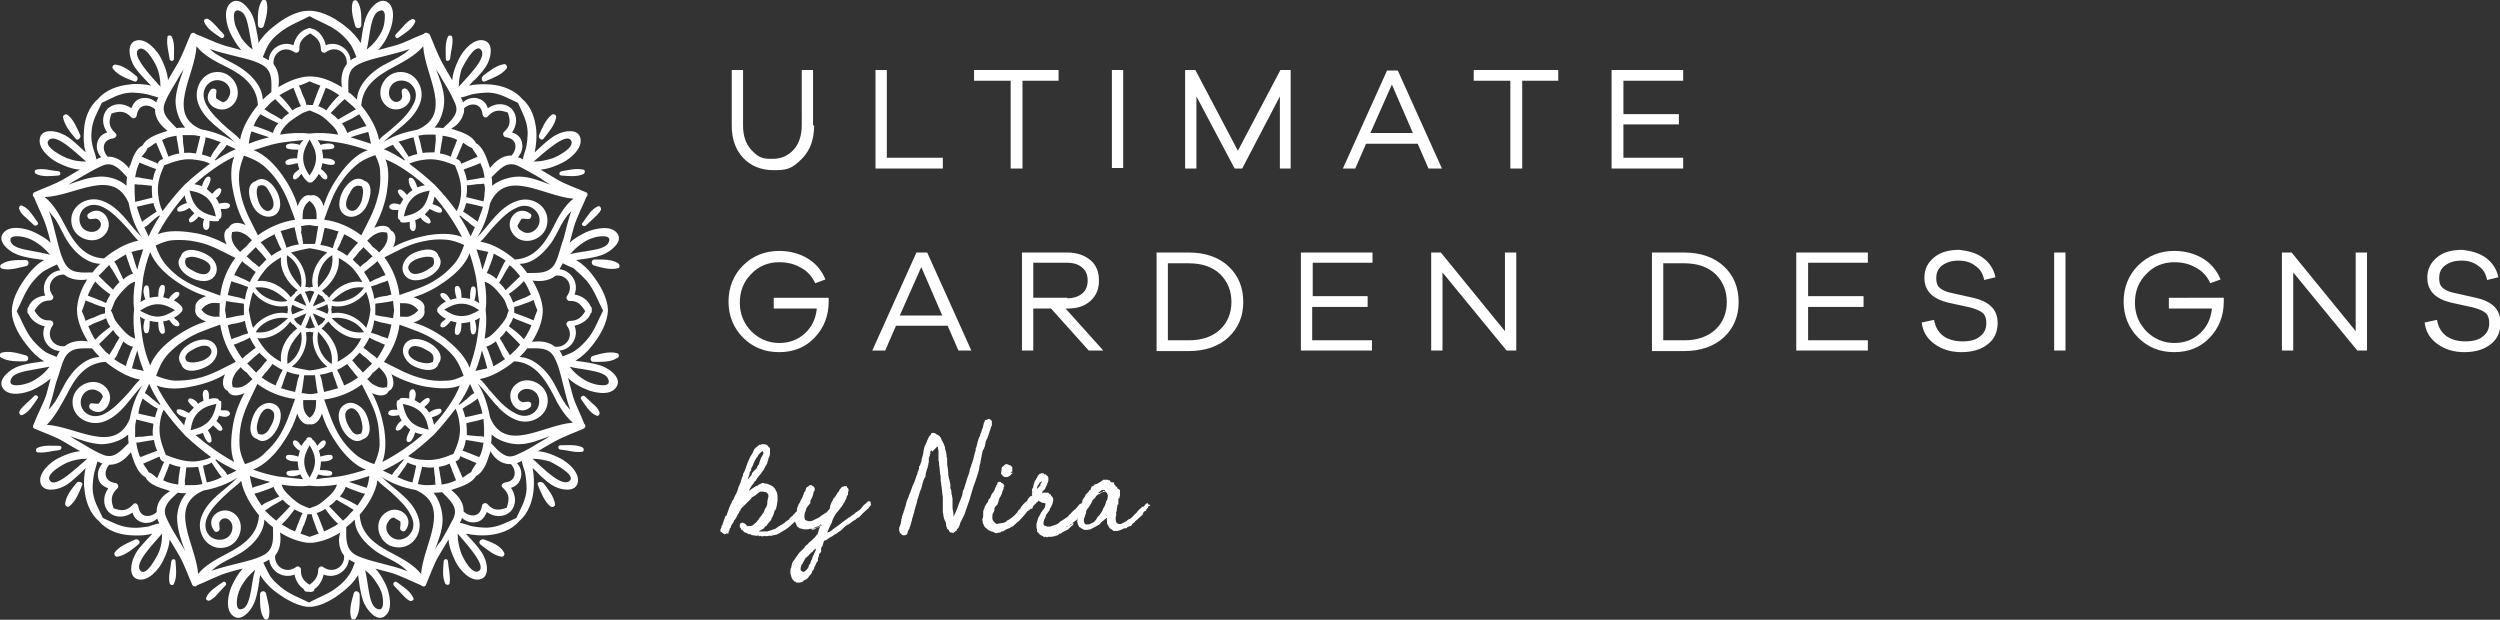
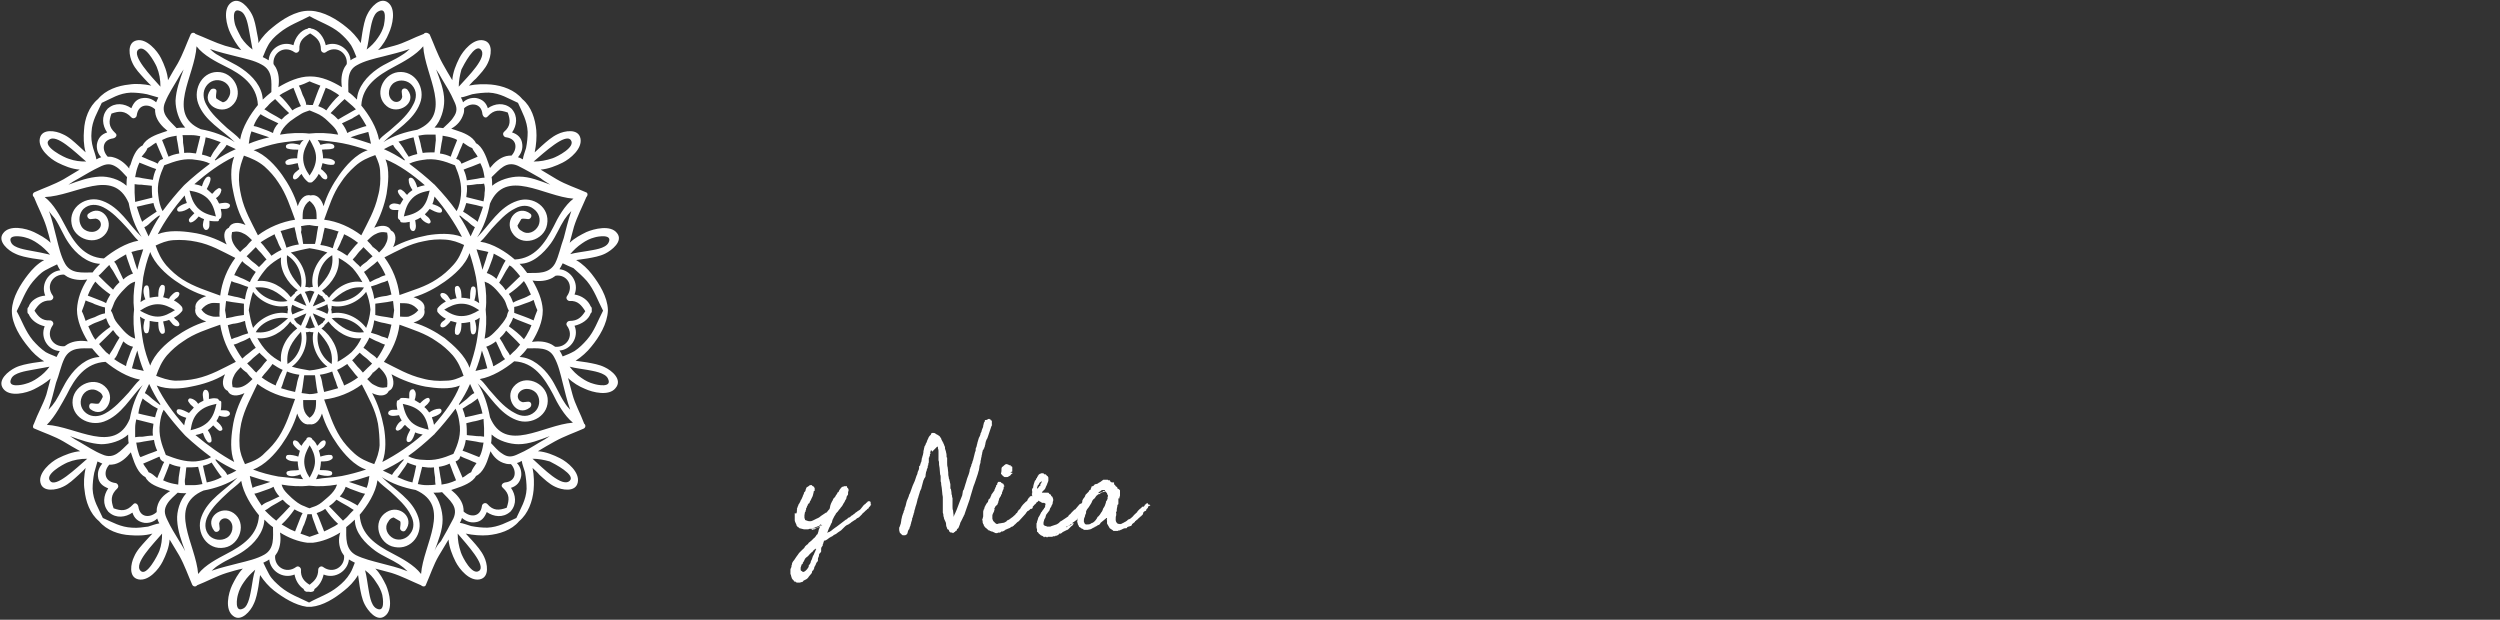
<svg xmlns="http://www.w3.org/2000/svg" version="1.1" id="Layer_1" x="0" y="0" viewBox="0 0 464.3 115.1" xml:space="preserve">
  <rect x="0" y="0" width="464.3" height="115.1" fill="#333333" stroke="none" />
  <style>.st0{fill:#fff}</style>
-   <path class="st0" d="M151.2 23.3q0 3.75-2.1 6c-2.1 2.25-3.2 2.3-5.5 2.3s-4.2-.8-5.6-2.3-2.1-3.5-2.1-6V13h2.1v10.3q0 2.85 1.5 4.5c1.5 1.65 2.3 1.7 4 1.7 1.6 0 2.9-.6 3.9-1.7s1.5-2.7 1.5-4.5V13h2.1v10.3zm24 8h-12.6V13h2.1v16.3h10.4v2zM189.9 15v16.3h-2.2V15h-6.8v-2h15.7v2zm16.6 16.3V13h2.1v18.2h-2.1zm33.3 0h-2.1V17.9l-7 13.4h-1.4l-7.1-13.4v13.4h-2.1V13h1.9l7.9 15 7.9-15h1.9v18.3zm25.5 0-2-4.6h-9.6l-2 4.6h-2.3l8.2-18.2h2l8.2 18.2zm-6.8-15.6-4 9h7.9zm24.2-.7v16.3h-2.2V15h-6.8v-2h15.7v2zm29.9 16.3h-13.3V13h13.3v2h-11.1v6.2h10.3v1.9h-10.3v6.2h11.1zM153.9 55.1v.9c0 2.7-.9 4.9-2.6 6.7q-2.55 2.7-6.6 2.7c-2.7 0-4.9-.9-6.7-2.7s-2.7-4.1-2.7-6.7.9-4.9 2.7-6.7 4.1-2.7 6.7-2.7c2 0 3.8.5 5.3 1.4s2.6 2.2 3.3 3.9l-1.9.7c-.6-1.3-1.5-2.3-2.7-2.9-1.2-.7-2.5-1-4-1-2 0-3.8.7-5.2 2.2-1.4 1.4-2.1 3.2-2.1 5.3s.7 3.8 2.1 5.3c1.4 1.4 3.2 2.2 5.2 2.2q2.85 0 4.8-1.8c1.3-1.2 2-2.7 2.2-4.6h-8v-2h10.2zm24.1 10-2-4.6h-9.6l-2 4.6H162l8.2-18.2h2l8.2 18.2zm-6.9-15.5-4 9h7.9zm31.1 15.5-7-7.8h-3.3v7.8h-2.1V46.9h8.4c1.8 0 3.2.5 4.3 1.4s1.6 2.2 1.6 3.8-.5 2.8-1.6 3.8-2.5 1.4-4.3 1.4h-.3l7 7.8zm-4-9.7c1.1 0 2.1-.3 2.8-.9s1-1.4 1-2.4-.3-1.8-1-2.4-1.6-.9-2.8-.9h-6.3v6.5h6.3zm22.6-8.5c3.1 0 5.6.9 7.4 2.6s2.7 3.9 2.7 6.6c0 2.6-.9 4.8-2.7 6.5s-4.3 2.6-7.4 2.6h-6V46.9zm0 16.3c2.5 0 4.4-.7 5.8-2s2.1-3.1 2.1-5.1c0-2.1-.7-3.8-2.1-5.2-1.4-1.3-3.3-2-5.8-2h-3.9v14.3zm34.1 1.9h-13.3V46.9h13.3v1.9h-11.1V55H254v2h-10.3v6.2h11.1v1.9zm26.7 0h-1.8l-11.9-14.5v14.5h-2.1V46.9h1.8l11.9 14.6V46.9h2.1zm31.2-18.2c3.1 0 5.6.9 7.4 2.6s2.7 3.9 2.7 6.6c0 2.6-.9 4.8-2.7 6.5s-4.3 2.6-7.4 2.6h-6V46.9zm0 16.3c2.5 0 4.4-.7 5.8-2s2.1-3.1 2.1-5.1c0-2.1-.7-3.8-2.1-5.2-1.4-1.3-3.3-2-5.8-2h-3.9v14.3zm34.1 1.9h-13.3V46.9h13.3v1.9h-11.1V55h10.3v2h-10.3v6.2h11.1zm21.4-17.2c1.2.9 2 2.1 2.3 3.6l-2.1.5c-.2-1.1-.7-2-1.6-2.6-.9-.7-1.9-1-3.2-1q-1.8 0-3 .9c-.8.6-1.1 1.4-1.1 2.4 0 .8.2 1.4.7 1.8s1.1.7 2.1.9l4 .9c3.1.7 4.6 2.2 4.6 4.7 0 1.6-.6 3-1.8 3.9-1.2 1-2.9 1.5-4.9 1.5s-3.6-.5-5-1.5-2.2-2.3-2.4-4l2.3-.5c.2 1.3.8 2.3 1.7 3 1 .7 2.2 1 3.6 1s2.5-.3 3.2-.9c.8-.6 1.2-1.4 1.2-2.5 0-.8-.2-1.5-.7-1.9s-1.2-.7-2.3-1l-4.1-.9c-2.9-.7-4.4-2.2-4.4-4.6 0-1.6.6-2.8 1.8-3.8s2.8-1.4 4.7-1.4c1.7.2 3.2.6 4.4 1.5m13.2 17.2V46.9h2.1v18.2zm31.5-10v.9c0 2.7-.9 4.9-2.6 6.7q-2.55 2.7-6.6 2.7c-2.7 0-4.9-.9-6.7-2.7s-2.7-4.1-2.7-6.7.9-4.9 2.7-6.7 4.1-2.7 6.7-2.7c2 0 3.8.5 5.3 1.4s2.6 2.2 3.3 3.9l-1.9.7c-.6-1.3-1.5-2.3-2.7-2.9-1.2-.7-2.5-1-4-1-2 0-3.8.7-5.2 2.2-1.4 1.4-2.1 3.2-2.1 5.3s.7 3.8 2.1 5.3c1.4 1.4 3.2 2.2 5.2 2.2q2.85 0 4.8-1.8c1.3-1.2 2-2.7 2.2-4.6h-8v-2H413zm26.6 10h-1.8l-11.9-14.5v14.5h-2.1V46.9h1.8l11.9 14.6V46.9h2.1zm22.1-17.2c1.2.9 2 2.1 2.3 3.6l-2.1.5c-.2-1.1-.7-2-1.6-2.6-.9-.7-1.9-1-3.2-1q-1.8 0-3 .9c-.8.6-1.1 1.4-1.1 2.4 0 .8.2 1.4.7 1.8s1.1.7 2.1.9l4 .9c3.1.7 4.6 2.2 4.6 4.7 0 1.6-.6 3-1.8 3.9-1.2 1-2.9 1.5-4.9 1.5s-3.6-.5-5-1.5-2.2-2.3-2.4-4l2.3-.5c.2 1.3.8 2.3 1.7 3 1 .7 2.2 1 3.6 1s2.5-.3 3.2-.9c.8-.6 1.2-1.4 1.2-2.5 0-.8-.2-1.5-.7-1.9s-1.2-.7-2.3-1l-4.1-.9c-2.9-.7-4.4-2.2-4.4-4.6 0-1.6.6-2.8 1.8-3.8s2.8-1.4 4.7-1.4c1.7.2 3.2.6 4.4 1.5M64 39.9c1.4.9 3.1 0 3.9-1.3.7-1.2 1.6-4 .1-4.9-.1 0-.2-.1-.3-.1-2.7-2.1-6.5 4.5-3.7 6.3m3.2-2.7c-.3 1-1.3 2.6-2.5 1.7-.9-.7-.2-2.3.3-3.1.2-.4.5-1 1-1.2.4-.2.8-.1 1.2 0 .4.8.2 1.6 0 2.6M74 7c1.1-.8 2.6-1.6 3.1-2.9.2-.4-.4-.7-.7-.5-.6.3-1.1.8-1.5 1.3-.5.5-.9 1-1.4 1.5-.3.3.1.9.5.6m-6.9-2.3c0-1.4.1-3.2-.7-4.4-.2-.4-.8-.3-.9.1-.4 1.4.1 3.1.5 4.5.2.5 1.1.4 1.1-.2m16.5 6.2c.1-1.3.6-2.7.4-4-.1-.4-.7-.4-.8-.1-.6 1.2-.4 2.8-.4 4.1-.1.6.7.5.8 0m6.5 4.2c1.4-.6 3.1-1.2 4-2.4.2-.3-.1-.8-.4-.8-1.5.2-2.8 1.3-3.9 2.1-.6.5-.3 1.4.3 1.1m-8.7 32.4c0-.1 0-.2-.1-.3-.9-1.5-3.5-.7-4.7-.1-1.4.7-2.4 2.5-1.5 3.9 1.8 2.9 8.5-.8 6.3-3.5m-.9 1.7c-.2.4-.7.6-1.1.9-.8.5-2.6 1.3-3.3.3-.9-1.1.6-2.1 1.6-2.4s1.9-.5 2.8-.1c.1.5.2.9 0 1.3m28.3-7.3c.5-.5 1-.9 1.5-1.4.4-.4 1-.9 1.3-1.5.1-.3-.1-.8-.5-.7-1.3.5-2.1 2-2.9 3.1-.4.3.2.8.6.5m6 7c-1.2-.8-3-.7-4.4-.7-.6 0-.7.9-.1 1.1 1.4.4 3.1.9 4.5.5.3 0 .4-.6 0-.9m-10.5-17.1c-.5.1-.6.8 0 .8 1.3.1 2.9.3 4.1-.3.3-.2.3-.8-.1-.8-1.3-.3-2.8.1-4 .3m-3.3-6.1c.9-1.2 2.1-2.5 2.3-4 0-.4-.5-.6-.8-.4-1.2.9-1.8 2.5-2.4 3.8-.2.5.5 1.2.9.6M81.3 67.9c0-.1.1-.2.1-.3 2.2-2.7-4.4-6.4-6.2-3.7-.9 1.4 0 3.1 1.3 3.9 1.1.7 3.9 1.6 4.8.1m-3.5-.7c-1-.3-2.6-1.3-1.7-2.5.7-.9 2.3-.2 3.1.3.4.2 1 .5 1.2 1 .2.4.1.8 0 1.2-.8.4-1.6.3-2.6 0" />
  <path class="st0" d="M112.3 68.2c-1-.5-2.2-.7-3.3-.9l-2.1-.3c1.1-.7 2.2-1.7 2.9-2.6 1.5-1.8 3-4.3 3.1-6.7v-.2c-.1-2.4-1.6-4.8-3-6.6-.7-.9-1.7-1.9-2.9-2.6l2.1-.3c1.1-.2 2.3-.4 3.3-.9 1.2-.6 3.4-2.3 2.2-3.8-1.2-1.6-4.3-.8-5.7-.2-1 .5-2.2 1.1-3.1 2 .3-1 .5-2 .8-3 .6-1.9 1.5-3.6 2.3-5.5.3-.3.3-.8-.1-.9-1.8-.8-3.7-1.4-5.4-2.4l-3-1.8c1.4-.1 2.9-.7 4.1-1.3 1.4-.7 3.7-2.6 3.3-4.5s-3-1.4-4.2-.8c-1.1.5-2.1 1.4-3 2.2-.4.4-.9.8-1.3 1.2.3-1.4.4-2.9.3-4.1-.2-2.1-.9-4.4-2.6-5.8-1.4-1.7-3.7-2.5-5.8-2.7-1.2-.1-2.7-.1-4.1.2.4-.4.8-.9 1.3-1.3.8-.9 1.7-1.8 2.2-2.9.6-1.2 1.1-3.8-.8-4.2s-3.8 1.9-4.5 3.3c-.6 1.2-1.2 2.6-1.3 4.1-.6-1-1.2-2-1.8-3.1-1-1.8-1.6-3.6-2.4-5.4-.4-.4-.9-.4-1.1-.1-1.9.7-3.6 1.7-5.5 2.2-1 .3-2 .5-3 .8.9-.9 1.6-2.1 2-3.1.7-1.5 1.4-4.5-.1-5.7s-3.3.9-3.9 2.2c-.5 1-.7 2.2-.9 3.3-.1.6-.2 1.3-.3 2-.7-1.1-1.7-2.2-2.6-2.9-1.8-1.5-4.3-3-6.7-3.1h-.4c-2.4 0-4.9 1.6-6.7 3.1-.9.7-1.9 1.7-2.6 2.9 0-.7-.2-1.4-.3-2-.2-1.1-.4-2.3-.9-3.3-.6-1.2-2.3-3.4-3.9-2.2s-.8 4.3-.1 5.7c.5 1 1.2 2.2 2 3.1-1-.3-2-.5-3-.8-1.9-.6-3.7-1.5-5.5-2.2-.2-.3-.7-.3-.9.1-.8 1.8-1.4 3.6-2.4 5.4-.6 1-1.2 2-1.8 3.1-.1-1.4-.7-2.9-1.3-4.1-.7-1.4-2.7-3.7-4.5-3.3-1.9.4-1.4 3-.8 4.2.5 1.1 1.4 2 2.2 2.9.4.4.8.9 1.3 1.3-1.4-.3-2.9-.4-4.1-.2-2.1.2-4.4 1-5.8 2.7-1.7 1.4-2.5 3.7-2.6 5.8-.1 1.2-.1 2.7.3 4.1-.4-.4-.9-.8-1.3-1.2-.9-.8-1.8-1.7-3-2.2-1.2-.6-3.8-1.1-4.2.8s1.9 3.8 3.3 4.5c1.2.6 2.6 1.2 4.1 1.3l-3 1.8c-1.8 1-3.6 1.6-5.4 2.4-.4.2-.4.7-.1.9.7 1.8 1.7 3.6 2.3 5.5.3 1 .6 2 .8 3-.9-.9-2.1-1.5-3.1-2-1.5-.7-4.5-1.4-5.7.2-1.2 1.5 1 3.3 2.2 3.8 1 .5 2.2.7 3.3.9l2.1.3c-1.3.7-2.3 1.8-3 2.7-1.4 1.8-2.9 4.2-3 6.6v.2c0 2.4 1.6 4.9 3.1 6.7.7.9 1.7 1.9 2.9 2.6l-2.1.3c-1.1.2-2.3.4-3.3.9-1.2.6-3.4 2.3-2.2 3.9s4.3.8 5.7.1c1-.5 2.2-1.2 3.1-2-.3 1-.5 2-.8 3-.6 1.8-1.6 3.5-2.3 5.4-.2.3-.3.8.1.9 1.8.8 3.7 1.4 5.4 2.4 1 .6 2 1.2 3.1 1.8-1.4.1-2.9.7-4.1 1.3-1.4.7-3.7 2.7-3.3 4.5.4 1.9 3 1.4 4.2.8 1.1-.5 2-1.4 2.9-2.2.4-.4.9-.8 1.3-1.3-.3 1.4-.4 2.9-.2 4.1.2 2.1 1 4.4 2.7 5.8 1.4 1.7 3.7 2.5 5.8 2.6 1.2.1 2.7.1 4.1-.3-.4.4-.8.9-1.2 1.3-.8.9-1.7 1.8-2.2 3-.6 1.2-1.1 3.8.8 4.2s3.8-1.9 4.5-3.3c.6-1.2 1.2-2.6 1.3-4.1l1.8 3c1 1.8 1.6 3.6 2.4 5.4.2.4.7.4.9.1 1.8-.7 3.6-1.7 5.5-2.3 1-.3 2-.6 3-.8-.9.9-1.5 2.1-2 3.1-.7 1.5-1.4 4.5.2 5.7 1.5 1.2 3.3-1 3.8-2.2.5-1 .7-2.2.9-3.3l.3-2.1c.7 1.1 1.7 2.2 2.6 2.9 1.7 1.3 3.9 2.7 6.1 3h.8c2.2-.2 4.4-1.6 6.1-3 .9-.7 1.9-1.7 2.6-2.9l.3 2.1c.2 1.1.4 2.3.9 3.3.6 1.2 2.3 3.4 3.8 2.2 1.6-1.2.8-4.3.2-5.7-.5-1-1.1-2.2-2-3.1 1 .3 2 .5 3 .8 1.9.6 3.6 1.5 5.5 2.3.3.3.8.3.9-.1.8-1.8 1.4-3.7 2.4-5.4l1.8-3c.1 1.4.7 2.9 1.3 4.1.7 1.4 2.6 3.7 4.5 3.3s1.4-3 .8-4.2c-.5-1.1-1.4-2.1-2.2-3-.4-.4-.8-.9-1.2-1.3 1.4.3 2.9.4 4.1.3 2.1-.2 4.4-.9 5.8-2.6 1.7-1.4 2.5-3.7 2.7-5.8.1-1.2.1-2.7-.2-4.1.4.4.9.8 1.3 1.3.9.8 1.8 1.7 2.9 2.2 1.2.6 3.8 1.1 4.2-.8s-1.9-3.8-3.3-4.5c-1.2-.6-2.6-1.2-4.1-1.3 1-.6 2-1.2 3.1-1.8 1.8-1 3.6-1.6 5.4-2.4.4-.2.4-.7.1-.9-.7-1.9-1.7-3.6-2.2-5.5-.3-1-.5-2-.8-3 .9.9 2.1 1.6 3.1 2 1.5.7 4.5 1.4 5.7-.1 1.4-1.6-.7-3.3-2-3.9M93.9 86.1c.3.1.7.1 1 .1 1.1 1.2 1 3.2-1.1 3.4-.5.1-.9.6-.4 1 1.3 1.2 1.2 2.2.7 3.7-1.4.5-2.5.6-3.6-.7-.4-.4-1 0-1 .4-.3 2.1-2.2 2.1-3.4 1 0-.3 0-.6-.1-1-.3-1.2-1.2-2.2-2.2-3l.9-.3c1.2-.4 3.1-1.1 3.7-2.3 1.3-.6 2-2.4 2.4-3.7l.3-.9c.6 1.1 1.5 2 2.8 2.3m-15.7 20.5c-1.3-1.7-3.6-2.9-5.3-3.8-3.1-1.6-5.9-3.5-6.1-7.2 1.4-1.6 3-4.1 3.3-6.4.7.8 1.6 1.4 2.4 2.1 1.4 1.3 3 2.7 3.8 4.4.6 1.1.7 2.4-.1 3.4-.7 1-2 1.4-3.1.9-1.2-.6-1.8-2-1-3.1.2-.4.5-.7 1-.8.4.2.8.5 1.2.7.2.3 0 1 0 1.3 0 .5.7.8 1 .4 1.8-2.3-1.1-4.9-3.5-3.4-2.8 1.7-1.5 6 1.5 6.5 3.2.6 5.4-2.6 4.4-5.5-1.1-3.4-4.4-5.1-6.8-7.5 1.8 1.2 4.1 2 6.3 2.4 6.8 3 1.4 10.1 1 15.6m-14.7-4c.1.2.3.4.4.6.2 2-2 3.5-3.9 2.1-.4-.3-.9.1-.9.5 0 1.4-.7 2.1-1.6 2.8-1-.6-1.7-1.4-1.6-2.8 0-.4-.5-.8-.9-.5-1.9 1.4-4.1-.1-3.9-2.1.1-.2.3-.4.4-.6.6-1.1.7-2.5.5-3.7 1.6 1 3.4 1.7 5.1 1.9h1c1.7-.2 3.5-.9 5.1-1.9-.4 1.2-.3 2.5.3 3.7m-26.7 4c-.4-5.5-5.8-12.6 1-15.5 2.2-.4 4.5-1.2 6.3-2.4-2.3 2.4-5.5 4-6.7 7.3-1.1 2.9 1.1 6.3 4.3 5.7 2.9-.5 4.2-4.6 1.7-6.4-2.3-1.6-5.5.9-3.6 3.3.3.4 1 .1 1-.4 0-.3-.1-.7-.1-1 .2-1 1.3-1.2 1.9-.6 1 .9.6 2.7-.5 3.3-1 .6-2.4.4-3.2-.4-1-1.1-.9-2.5-.3-3.7.8-1.6 2.3-3 3.6-4.2.8-.8 1.8-1.4 2.6-2.3.4 2.3 1.9 4.7 3.3 6.4-.2 3.7-3 5.6-6.1 7.2-1.5.8-3.9 2-5.2 3.7m-7.6-12.5c-.1.3-.1.7-.1 1-1.2 1.1-3.1 1.1-3.4-1-.1-.5-.6-.9-1-.4-1.2 1.3-2.2 1.2-3.6.7-.5-1.4-.6-2.5.7-3.7.4-.4 0-1-.4-1-2.1-.3-2.2-2.2-1.1-3.4.3 0 .6 0 1-.1 1.2-.3 2.2-1.2 3-2.2l.3.9c.4 1.2 1.1 3.1 2.4 3.7.6 1.3 2.4 1.9 3.7 2.3l.9.3c-1.2.7-2.1 1.6-2.4 2.9M9.8 60.4c.3-.4-.1-.9-.5-.9-1.5.1-2.2-.7-2.9-1.8.7-1.1 1.4-1.9 2.9-1.9.4 0 .8-.5.5-.9-1.4-1.9.1-4 2.1-3.9.2.1.4.3.6.4 1.1.6 2.5.7 3.7.5-1.1 1.7-1.8 3.6-1.9 5.5v.2c0 1.9.9 4 2 5.8-1.3-.2-2.6-.1-3.7.5-.2.1-.4.3-.6.4-2.1.2-3.6-1.9-2.2-3.9M21 29.2c-.3-.1-.7-.1-1-.1-1.1-1.2-1.1-3.1 1-3.4.5-.1.9-.6.4-1-1.3-1.2-1.2-2.2-.7-3.6 1.4-.5 2.5-.6 3.7.7.4.4 1 0 1-.4.3-2.1 2.2-2.2 3.4-1.1 0 .3 0 .6.1 1 .3 1.2 1.2 2.2 2.2 3l-.9.3c-1.2.4-3.1 1.1-3.7 2.4-1.3.6-1.9 2.4-2.3 3.7-.1 0-.2.3-.2.6-.8-1-1.8-1.8-3-2.1M36.5 8.6c1.3 1.7 3.7 2.9 5.3 3.7 3.1 1.5 5.9 3.5 6.1 7.2-1.4 1.7-2.9 4.1-3.3 6.4-.7-.8-1.6-1.4-2.4-2.1-1.4-1.3-3-2.7-3.9-4.4-.6-1.1-.7-2.4 0-3.4s1.9-1.4 3.1-.9 1.8 1.9 1 3.1c-.2.4-.5.7-1 .8-.4-.2-.8-.4-1.2-.7-.2-.3 0-1 0-1.3.1-.6-.8-.7-1.1-.3-1.9 2.5 1.8 4.8 3.9 3 2.4-2 .8-5.9-2.1-6.3-3.2-.4-5.1 3-4.1 5.8 1.2 3.3 4.5 4.9 6.8 7.2-1.8-1.2-4.1-2-6.3-2.4-6.5-2.8-1.1-9.9-.8-15.4m14.7 3.9c-.1-.2-.3-.4-.4-.6-.2-2 1.9-3.6 3.9-2.2.4.3.9-.1.9-.5-.1-1.6.8-2.3 2-3 1.1.7 2 1.4 2 3 0 .4.5.8.9.5 1.9-1.4 4.1.1 3.9 2.2-.1.2-.3.4-.4.6-.6 1.1-.7 2.4-.5 3.7-1.8-1.1-3.8-2-5.8-2h-.2c-1.9 0-4 .9-5.8 2 .2-1.3.1-2.6-.5-3.7m27.4-3.9c.3 5.5 5.7 12.6-1.1 15.5-2.2.4-4.5 1.1-6.3 2.3 2.3-2.3 5.6-4 6.8-7.2 1.1-2.8-.9-6.2-4.1-5.8-2.9.4-4.5 4.3-2.1 6.3 2.1 1.8 5.8-.6 3.9-3-.3-.4-1.1-.4-1.1.3 0 .3.1.7.1 1-.2 1-1.3 1.2-1.9.6-1-.9-.6-2.7.5-3.3 1-.6 2.4-.4 3.2.5 1 1.1.9 2.5.2 3.7-.8 1.6-2.3 3-3.7 4.2-.8.8-1.9 1.4-2.6 2.3-.4-2.3-1.9-4.7-3.3-6.4.2-3.7 3.1-5.6 6.1-7.2 1.7-.9 4.1-2.2 5.4-3.8m7.5 12.5c.1-.3.1-.7.1-1 1.2-1.1 3.2-1 3.4 1.1.1.5.6.9 1 .4 1.2-1.3 2.2-1.2 3.7-.7.5 1.4.6 2.5-.7 3.6-.4.4 0 1 .4 1 2.1.3 2.1 2.2 1 3.4-.3 0-.6 0-1 .1-1.2.3-2.2 1.2-3 2.2l-.3-.9c-.4-1.2-1.1-3.1-2.3-3.7-.6-1.3-2.4-2-3.7-2.4l-.9-.3c1.1-.6 1.9-1.5 2.3-2.8M105.3 55c-.3.4.1.9.5.9 1.5-.1 2.2.8 2.9 1.9-.7 1.1-1.4 1.8-2.9 1.8-.4 0-.8.5-.5.9 1.4 1.9-.1 4.1-2.2 3.9-.2-.1-.4-.3-.6-.4-1.1-.6-2.4-.7-3.7-.5 1.1-1.8 2-3.8 2-5.8v-.2c-.1-1.8-.9-3.7-1.9-5.4 1.3.2 2.6.1 3.7-.5.2-.1.4-.3.6-.4 2-.3 3.5 1.8 2.1 3.8m-10 10.4-.6.6c-.2-.5-.6-.9-.8-1.3-.3-.6-.7-1.3-1.1-1.9l.6-.6c.2-.2.4-.5.6-.8.9.9 1.8 1.7 2.6 2.6-.4.5-.8 1-1.3 1.4m-5.4 14.1v1.6c-.5-.1-.9-.1-1.3-.1-.6-.1-1.3-.1-1.9-.2 0-.7 0-1.5-.1-2.2l1.2-.3c.7-.1 1.3-.3 2-.5 0 .6.1 1.1.1 1.7m-2.4 8.2c-.5.2-.9.6-1.4.9-.1 0-.1.1-.2.1-.2-.5-.4-.9-.6-1.4s-.5-1.1-.7-1.6c.1 0 .1-.1.2-.1s.2-.1.3-.2l.1-.1.1-.1c.1-.1.1-.2.1-.3.1-.1.1-.1.1-.2.5.3 1.1.5 1.6.7.4.2.9.4 1.4.6-.4.6-.8 1.1-1 1.7M82 90c0-.5-.1-.9-.2-1.4-.1-.6-.2-1.2-.3-1.9.7-.1 1.4-.3 2-.6.2.5.4 1 .6 1.6l.6 1.5c-.3.1-.6.3-1 .4-.5.2-1.1.3-1.7.4m-5.4-.4c-1-.2-1.9-.6-2.8-1 .4-.4.6-.8.9-1.2.4-.5.7-1 1-1.5.5.3 1.1.4 1.6.6-.1.5-.2 1-.3 1.4-.1.6-.3 1.1-.4 1.7m-10.2 4.3c-.4-.3-.9-.5-1.4-.8-.6-.3-1.3-.6-1.9-.9.5-.5.9-1.2 1.1-1.8.6.3 1.1.5 1.7.7s1.2.5 1.9.6c-.4.7-.9 1.5-1.4 2.2m-8.9 5.8c-.6-.2-1.1-.4-1.7-.6.3-.6.4-1.2.7-1.7.2-.6.5-1.3.6-1.9h.8c.1.7.4 1.3.6 1.9s.4 1.2.7 1.7c-.6.2-1.1.4-1.7.6m-1.3-4.4c-.3.5-.5 1.1-.7 1.6-.2.6-.5 1.2-.7 1.8-.4-.2-.8-.3-1.1-.5-.5-.3-.9-.5-1.4-.8.9-.8 1.7-1.8 2.4-2.8.5.3 1 .5 1.5.7m4 3.4c-.2-.6-.5-1.2-.7-1.8-.2-.5-.4-1.1-.7-1.6.5-.2 1.1-.4 1.6-.8.7 1 1.5 2 2.4 2.8-.4.3-.8.5-1.2.7-.5.3-1 .5-1.4.7m-1.4-4.8c-.4.2-.9.3-1.3.5-.3-.1-.6-.2-1-.4-.9-.3-1.6-.9-2.3-1.5-.5-.5-1.1-1-1.5-1.6-.2-.3-.3-.6-.4-.9 1.7.3 3.5.4 5.1.2 1.7.2 3.4.1 5.2-.2-.1.2-.2.5-.3.7-.4.7-1 1.3-1.6 1.8s-1.2 1.1-1.9 1.4m-10.2 0c-.5-.7-.9-1.4-1.3-2.1 0 0 0-.1-.1-.1.6-.1 1.3-.4 1.9-.6s1.2-.4 1.7-.7c.2.6.6 1.3 1.1 1.8-.6.3-1.3.6-1.9.9-.5.2-1 .4-1.4.8m-10.2-4.3c-.1-.6-.3-1.2-.4-1.7s-.2-1-.3-1.4c.5-.1 1.1-.3 1.6-.6.3.5.7 1 1 1.5.3.4.6.9.9 1.2-.9.5-1.8.8-2.8 1m-5.3.4c-.6-.1-1.2-.2-1.8-.4-.3-.1-.6-.2-1-.4l.6-1.5c.2-.5.4-1 .6-1.6.6.3 1.3.5 2 .6-.1.6-.2 1.2-.3 1.9 0 .4-.1.9-.1 1.4m-5.5-2.3c-.2-.5-.6-.9-.9-1.4 0-.1-.1-.1-.1-.2.5-.2.9-.4 1.4-.6s1.1-.5 1.6-.7c0 .1.1.1.1.2s.1.2.1.3l.1.1.1.1c.1.1.2.2.3.2s.1.1.2.1c-.3.5-.5 1.1-.7 1.6-.2.4-.4.9-.6 1.4-.6-.5-1-.9-1.6-1.1m-2.5-8.2c0-.6.1-1.1.2-1.6.7.2 1.3.3 2 .5l1.2.3c-.1.7-.2 1.4-.1 2.2-.6 0-1.3.1-1.9.2-.4 0-.9 0-1.4.1zm-5.4-14.1c-.5-.5-.9-1-1.3-1.5.9-.9 1.8-1.7 2.6-2.6.2.3.4.5.6.8l.6.6c-.4.6-.7 1.2-1.1 1.9-.2.4-.6.9-.8 1.3-.1-.1-.3-.3-.6-.5m0-15.6.6-.6c.2.5.6.9.8 1.3.3.6.7 1.2 1.1 1.9l-.6.6c-.2.2-.4.5-.6.8-.9-.8-1.8-1.7-2.7-2.6.5-.4.9-.9 1.4-1.4m7.7-22.3c.5-.2.9-.6 1.4-.9.1 0 .1-.1.2-.1.2.5.4.9.6 1.4s.5 1.1.7 1.6c-.1 0-.1.1-.2.1s-.2.1-.3.1l-.1.1-.1.1c-.1.1-.2.2-.2.3s-.1.1-.1.2c-.5-.3-1.1-.5-1.6-.7-.4-.2-.9-.4-1.4-.6.4-.5.9-1 1.1-1.6m5.4-2.3c0 .5.1.9.2 1.4.1.6.2 1.2.3 1.9-.7.1-1.4.3-2 .6-.2-.5-.4-1-.6-1.6l-.6-1.5c.3-.1.6-.3.9-.4.6-.2 1.2-.3 1.8-.4m5.4.3c1 .2 1.9.6 2.8.9-.4.4-.6.8-.9 1.2-.4.5-.7 1-1 1.6-.5-.2-1.1-.4-1.6-.5.1-.5.2-1 .3-1.4.2-.6.3-1.2.4-1.8m10.2-4.3c.4.3.9.5 1.4.8.6.3 1.3.6 1.9.9-.5.5-.9 1.2-1 1.8-.6-.3-1.1-.5-1.7-.7s-1.2-.5-1.9-.6c.3-.8.7-1.5 1.3-2.2m9.1-6.1c.6.3 1.3.5 2 .8-.3.6-.5 1.2-.7 1.7-.2.6-.5 1.3-.7 1.9h-.6c-.2 0-.4-.1-.6 0-.1-.7-.4-1.3-.7-1.9-.2-.6-.4-1.2-.7-1.7.7-.2 1.4-.5 2-.8m1.6 4.6c.3-.5.5-1.1.7-1.6.2-.6.5-1.2.7-1.8.4.2.8.3 1.1.5.5.3.9.5 1.4.9-.9.8-1.7 1.8-2.4 2.8-.5-.4-1-.6-1.5-.8m-4.6-3.4c.2.6.5 1.2.7 1.8.2.5.4 1.1.7 1.6-.5.2-1.1.4-1.6.8-.7-1-1.5-2-2.4-2.8.4-.3.8-.5 1.2-.7.5-.3 1-.5 1.4-.7m1.5 4.8c.5-.3 1-.4 1.5-.6.4.2.8.3 1.2.5.8.3 1.6.9 2.2 1.5.5.5 1.1 1 1.5 1.6.2.3.3.6.4.9-1.8-.3-3.6-.4-5.4-.2-1.7-.2-3.6-.1-5.4.2.1-.2.2-.5.3-.7.4-.7 1-1.3 1.6-1.8.7-.5 1.4-1 2.1-1.4m10.7.1c.5.7.9 1.4 1.3 2.1 0 0 0 .1.1.1-.6.1-1.3.4-1.9.6s-1.2.4-1.7.7c-.2-.6-.6-1.3-1-1.8.6-.3 1.3-.6 1.9-.9.4-.3.9-.5 1.3-.8m10.1 4.3c.1.6.3 1.2.4 1.7s.2 1 .3 1.4c-.5.1-1.1.3-1.6.5-.3-.5-.7-1-1-1.6-.3-.4-.6-.9-.9-1.2.9-.2 1.8-.6 2.8-.8m5.4-.3c.6.1 1.2.2 1.8.4.3.1.6.2.9.4l-.6 1.5c-.2.5-.4 1-.6 1.6-.6-.3-1.3-.5-2-.6.1-.6.2-1.2.3-1.9.1-.4.2-.9.2-1.4m5.5 2.3c.2.5.6.9.9 1.4 0 .1.1.1.1.2-.5.2-.9.4-1.4.6s-1.1.5-1.6.7c0-.1-.1-.1-.1-.2s-.1-.2-.2-.3l-.1-.1-.1-.1c-.1-.1-.2-.1-.3-.1-.1-.1-.1-.1-.2-.1.3-.5.5-1.1.7-1.6.2-.4.4-.9.6-1.4.6.4 1.1.8 1.7 1m7.6 22.3c.5.5.9 1 1.3 1.5-.9.9-1.8 1.7-2.7 2.6-.2-.3-.4-.6-.6-.8l-.6-.6c.4-.6.7-1.2 1.1-1.9.2-.4.6-.9.8-1.3.3.1.5.3.7.5m2 13.2c-.8-.9-1.8-1.7-2.8-2.4.3-.5.6-1 .8-1.6.5.3 1.1.5 1.6.7.6.2 1.2.5 1.8.7-.2.4-.3.8-.5 1.1q-.45.9-.9 1.5m-4.8-2c-.5.5-1 1.1-1.6 1.5-.3.2-.6.3-.9.4.3-1.8.4-3.6.2-5.4.2-1.7.1-3.5-.2-5.2.2.1.5.2.7.3.7.4 1.3 1 1.8 1.6s1.1 1.2 1.4 2c.2.5.3 1 .6 1.5-.2.3-.3.7-.4 1.1-.4.8-1 1.5-1.6 2.2m-3.1 23c-.1.3-.2.6-.4.9l-1.5-.6c-.5-.2-1-.4-1.6-.6.3-.6.5-1.3.6-2 .6.1 1.2.2 1.9.3.4.1.9.2 1.4.2-.1.6-.2 1.2-.4 1.8m-13-5.6c-1-1-1.3-2.1-1.6-3.4 1.3.3 2.4.6 3.4 1.6.9.9 1.2 2.1 1.4 3.2-1.1-.3-2.2-.5-3.2-1.4m4.2.5c-.1-.5-.2-.9-.4-1.4.6-.2 1.3-.4 1.7-.9.2-.3.1-.7-.3-.7-.7 0-1.3.3-1.9.7-.3-.4-.5-.7-.9-1l.3-.3c.3-.2.5-.5.7-.8.1-.3-.1-.7-.4-.6-.5.1-1 .6-1.4 1-.3-.2-.7-.4-1-.6.2-.6.4-1.4-.1-1.9-.1-.2-.4-.1-.6 0-.3.3-.3.6-.3 1v.6c-.5-.1-.9-.1-1.4-.1-.2 0-.4.2-.5.4-.2 0-.4.1-.4.3-.1.5 0 1 .1 1.5h-.6c-.3 0-.7 0-1 .3-.1.2-.2.4 0 .6.5.4 1.3.2 1.9.1.1.3.3.7.5 1-.5.3-.9.8-1.1 1.4-.1.4.3.6.6.4.3-.1.6-.4.8-.7l.3-.3c.3.3.6.6 1 .9-.3.6-.7 1.2-.7 1.9 0 .4.4.5.7.3.5-.4.7-1.1.9-1.7.4.2.9.3 1.4.4q-3.45 3-7.5 5.1c.8-2 .6-4.6.3-6.4-.4-2.1-1.1-4.4-2.2-6.4 1.2.6 2.6.7 3.1-.4 1.1-.5 1-1.9.5-3.1 2 1.1 4.2 1.9 6.3 2.3 1.9.3 4.5.6 6.4-.2-1 2.6-2.8 5-4.8 7.3M68.1 90.6l-1.8-.6c-.5-.2-1-.3-1.5-.5 1.3-.3 2.6-.7 3.8-1.1-.1.7-.2 1.5-.5 2.2m-10.6-7.9c.6.9 1 1.9 1 3s-.5 2.1-1 3c-.6-.9-1-1.9-1-3s.5-2.1 1-3m1.6 5.4c.7.2 1.6.4 2.3.2.4-.1.4-.7 0-.8-.6-.2-1.4-.2-2-.2.1-.5.2-1.1.2-1.6.7 0 1.6 0 2.1-.5.2-.2.1-.6-.2-.7-.6-.1-1.3.1-2 .3-.1-.4-.1-.7-.3-1.1.2-.2.4-.3.7-.5s.6-.6.6-1c0-.3-.2-.5-.5-.4s-.6.4-.8.7l-.3.3q-.3-.75-.9-1.2c0-.2-.3-.4-.6-.4-.2 0-.5.1-.5.4q-.6.6-.9 1.2l-.3-.3c-.2-.3-.4-.6-.8-.7-.3-.1-.5.1-.5.4 0 .4.3.7.6 1 .2.2.4.4.7.5-.1.3-.2.7-.3 1.1-.6-.2-1.4-.4-2-.3-.3.1-.4.5-.2.7.5.5 1.4.5 2.1.5 0 .5.1 1.1.2 1.6-.7.1-1.4 0-2 .2-.4.1-.4.6 0 .8.7.3 1.6.1 2.3-.2.1.3.3.6.5.9-1.5-.2-3.1-.3-4.6-.5-1.6-.3-3.2-.7-4.7-1.3 2.2-.8 4.1-2.9 5.3-4.6s2.3-3.7 2.9-5.8c.4 1.2 1.2 2.2 2.3 2 1.1.2 1.9-.8 2.3-2 .6 2.1 1.7 4.1 2.9 5.8s3.1 3.9 5.3 4.6q-2.25.75-4.5 1.2c-1.6.3-3.2.3-4.8.6.1-.3.3-.6.4-.9m-12.7.3c1.2.4 2.5.8 3.8 1.1-.5.2-1 .3-1.5.5-.6.2-1.2.3-1.8.6-.2-.7-.4-1.5-.5-2.2m-10.1-7.6c.5-.1.9-.2 1.4-.4.2.6.4 1.2.9 1.7.3.2.7.1.7-.3 0-.7-.3-1.3-.7-1.9.4-.3.7-.6 1-.9l.3.3c.3.3.5.5.8.7.3.1.7-.1.6-.4-.1-.5-.6-1-1.1-1.4.2-.3.4-.7.5-1 .6.2 1.4.4 1.9-.1.2-.2.1-.4 0-.6-.3-.3-.6-.3-1-.3H41c.1-.5.1-1 .1-1.5 0-.2-.2-.3-.4-.3-.1-.2-.2-.4-.5-.4-.5-.1-.9 0-1.4.1v-.6c0-.3 0-.7-.3-1-.2-.1-.4-.2-.6 0-.4.5-.2 1.2-.1 1.9-.3.2-.7.3-1 .6-.3-.5-.8-.9-1.4-1-.3-.1-.6.3-.4.6s.4.6.7.8l.3.3c-.3.3-.6.7-.9 1-.6-.3-1.3-.7-1.9-.7-.4 0-.5.4-.3.7.4.5 1.1.7 1.7.9-.2.4-.3.9-.4 1.4-2-2.3-3.8-4.7-5.1-7.4 2 .8 4.6.6 6.4.2 2.1-.4 4.4-1.1 6.3-2.3-.6 1.2-.6 2.6.5 3.1.5 1.1 1.9 1 3.1.4-1.1 2-1.9 4.2-2.2 6.4-.3 1.9-.5 4.5.3 6.4-2.4-1.3-4.8-3-7.2-5m.5-4.2c1-1 2.1-1.3 3.4-1.6-.3 1.3-.6 2.4-1.6 3.4-1 .9-2 1.2-3.2 1.5.2-1.3.5-2.4 1.4-3.3M25.7 84c-.2-.6-.3-1.2-.4-1.8.5 0 .9-.1 1.4-.2.6-.1 1.2-.2 1.9-.3.1.7.3 1.4.6 2-.5.2-1 .4-1.6.6l-1.5.6c-.2-.2-.3-.5-.4-.9m4-8.8c-.5-.4-.9-.7-1.4-1.1-.4-.4-.9-.8-1.4-1.1.3-.6.5-1.1.8-1.7.6 1.3 1.3 2.6 2.1 3.8zM22.6 61c-.5-.6-1.1-1.2-1.4-1.9-.2-.5-.3-1-.6-1.4.2-.4.3-.7.5-1.2.3-.9.9-1.6 1.5-2.3.5-.5 1-1.1 1.6-1.5.3-.2.6-.3.9-.4-.3 1.8-.4 3.5-.2 5.2-.2 1.7-.1 3.6.2 5.4-.2-.1-.5-.2-.7-.3-.7-.4-1.3-1-1.8-1.6m6.7-4.5c1.2 0 2.2.5 3.2 1.1-1 .6-2 1.2-3.2 1.2s-2.2-.5-3.3-1.1c1.1-.7 2.1-1.2 3.3-1.2m-2.7 7.1c-.3-1.6-.4-3.2-.6-4.8.3.2.6.4.9.5-.2.7-.4 1.6-.1 2.3.1.4.7.4.8 0 .2-.7.2-1.4.2-2 .5.1 1.1.2 1.6.2 0 .7 0 1.6.5 2.1.2.2.6.1.7-.2.1-.6-.2-1.3-.3-2 .4-.1.7-.1 1.1-.3.2.2.3.4.5.6.2.3.6.6 1 .6.3 0 .5-.2.4-.5s-.4-.6-.7-.8l-.3-.3q.9-.45 1.5-1.2c.1-.1.1-.2.1-.3 0-.2 0-.3-.1-.5q-.6-.75-1.5-1.2l.3-.3c.3-.2.6-.4.7-.8.1-.3-.1-.5-.4-.5-.4 0-.7.3-1 .6-.2.2-.4.4-.5.7-.3-.1-.7-.2-1.1-.3.2-.6.4-1.4.3-2-.1-.3-.5-.4-.7-.2-.5.5-.5 1.4-.5 2.1-.5 0-1.1.1-1.6.2-.1-.7 0-1.4-.2-2-.1-.4-.6-.4-.8 0-.3.7-.1 1.6.2 2.3-.3.1-.6.3-.9.5.2-1.5.3-3.1.5-4.6.3-1.6.7-3.2 1.3-4.7.8 2.2 2.9 4.1 4.6 5.3s3.7 2.3 5.8 2.9c-1.2.4-2.2 1.2-2 2.3-.3 1.1.7 2 2 2.4-2.1.6-4.1 1.7-5.8 2.9s-3.8 3.1-4.6 5.3c-.5-1.2-1-2.7-1.3-4.3M25 35.8v-1.6c.5.1.9.1 1.3.1.6.1 1.3.1 1.9.2 0 .7 0 1.5.1 2.2l-1.2.3c-.7.2-1.3.3-2 .5 0-.6-.1-1.2-.1-1.7m.5-4.6c.1-.3.2-.6.4-1l1.5.6c.5.2 1 .4 1.6.6-.3.6-.5 1.3-.6 2-.6-.1-1.2-.2-1.9-.3-.4-.1-.9-.2-1.4-.2.1-.5.2-1.1.4-1.7m13 5.6c1 1 1.3 2.1 1.6 3.4-1.3-.3-2.4-.6-3.4-1.6-.9-1-1.2-2-1.5-3.2 1.2.2 2.3.5 3.3 1.4m-4.2-.5c.1.5.2.9.4 1.4-.6.2-1.2.4-1.7.9-.2.3-.1.7.3.7.7 0 1.3-.3 1.9-.7.3.4.6.7.9 1l-.3.3c-.3.3-.5.5-.7.8-.1.3.1.7.4.6.5-.1 1-.6 1.4-1.1.3.2.7.4 1 .5-.2.6-.4 1.4.1 1.9.2.2.4.1.6 0 .3-.3.3-.6.3-1V41c.5.1 1 .1 1.5.1.2 0 .3-.2.3-.4.2-.1.4-.2.4-.5.1-.5 0-.9-.1-1.4h.6c.3 0 .7 0 1-.3.1-.2.2-.4 0-.6-.5-.4-1.2-.2-1.9-.1-.2-.3-.3-.7-.6-1 .5-.3.9-.8 1-1.4.1-.3-.3-.6-.6-.4s-.6.4-.8.7l-.3.3c-.3-.3-.7-.6-1-.9.3-.6.7-1.3.7-1.9 0-.4-.4-.5-.7-.3-.5.4-.7 1.1-.9 1.7-.4-.2-.9-.3-1.4-.4 2.3-2 4.7-3.8 7.4-5.1-.8 2-.6 4.6-.2 6.4.4 2.1 1.1 4.4 2.3 6.3-1.2-.6-2.6-.6-3.1.5-1.1.5-1 1.9-.4 3.1-2-1.1-4.2-1.9-6.4-2.2-1.9-.3-4.5-.5-6.4.3 1.3-2.5 3-4.9 5-7.2m12.4-11.9 1.8.6c.5.2 1 .3 1.5.5-1.3.3-2.6.7-3.8 1.2.1-.8.2-1.5.5-2.3m10.8 8.2c-.7-1-1.2-2-1.2-3.3s.6-2.3 1.2-3.4c.6 1.1 1.2 2.1 1.2 3.4 0 1.2-.5 2.3-1.2 3.3m-1.8-5.7c-.7-.2-1.6-.4-2.3-.1-.4.1-.4.7 0 .8.7.2 1.4.2 2 .2-.1.5-.2 1.1-.2 1.6-.7 0-1.6 0-2.1.5-.2.2-.1.6.2.7.6.1 1.3-.2 2-.3.1.4.1.7.3 1.1-.2.2-.4.3-.6.5-.3.2-.6.6-.6 1 0 .3.2.5.5.4s.6-.4.8-.7l.3-.3q.45.9 1.2 1.5c.1.1.3.1.4.1s.3 0 .4-.1q.75-.6 1.2-1.5l.3.3c.2.3.4.6.8.7.3.1.5-.1.5-.4 0-.4-.3-.7-.6-1-.2-.2-.4-.4-.6-.5.1-.3.2-.7.3-1.1.6.2 1.4.4 2 .3.3-.1.4-.5.2-.7-.5-.5-1.4-.5-2.1-.5 0-.5-.1-1.1-.2-1.6.7-.1 1.4 0 2-.2.4-.1.4-.6 0-.8-.7-.3-1.6-.1-2.3.1-.1-.3-.3-.6-.5-.9 1.5.2 3.1.3 4.6.6 1.6.3 3.2.8 4.7 1.3-2.2.7-4.1 2.9-5.3 4.6s-2.3 3.7-2.9 5.8c-.4-1.3-1.2-2.3-2.4-2-1.1-.3-2 .7-2.4 2-.6-2.1-1.7-4.1-2.9-5.8s-3.1-3.8-5.3-4.6c1.5-.5 3-1 4.5-1.3 1.6-.3 3.2-.4 4.8-.6-.4.3-.6.6-.7.9m13.2-.2c-1.2-.4-2.5-.8-3.8-1.2.5-.2 1-.3 1.5-.5.6-.2 1.2-.3 1.8-.5.2.7.3 1.4.5 2.2m10 7.7c-.5.1-.9.2-1.4.4-.2-.6-.4-1.3-.9-1.7-.3-.2-.7-.1-.7.3 0 .7.3 1.3.7 1.9-.4.3-.7.5-1 .9l-.3-.3c-.2-.3-.5-.5-.8-.7-.3-.1-.7.1-.6.4.1.5.6 1 1 1.4-.2.3-.4.7-.6 1-.6-.2-1.4-.4-1.9.1-.2.2-.1.4 0 .6.3.3.6.3 1 .3h.6c-.1.5-.1.9-.1 1.4 0 .2.2.4.4.5 0 .2.1.4.3.4.5.1 1 0 1.5-.1v.6c0 .3 0 .7.3 1 .2.1.4.2.6 0 .4-.5.2-1.3.1-1.9.3-.1.7-.3 1-.5.3.5.8.9 1.4 1.1.4.1.6-.3.4-.6-.1-.3-.4-.6-.7-.8l-.3-.3c.3-.3.6-.6.9-1 .6.3 1.2.7 1.9.7.4 0 .5-.4.3-.7-.4-.5-1.1-.7-1.7-.9.2-.4.3-.9.4-1.4q3 3.45 5.1 7.5c-2-.8-4.6-.6-6.4-.3-2.1.4-4.4 1.1-6.4 2.2.6-1.2.7-2.6-.4-3.1-.5-1.1-1.9-1-3.1-.5 1.1-2 1.9-4.2 2.3-6.3.3-1.9.6-4.5-.2-6.4 2.5 1 5 2.8 7.3 4.8m-.5 4.2c-1 1-2.1 1.3-3.4 1.6.3-1.3.6-2.4 1.6-3.4.9-.9 2.1-1.2 3.2-1.4-.3 1.1-.5 2.2-1.4 3.2m11.2-7.4c.2.6.3 1.2.4 1.8-.5 0-.9.1-1.4.2-.6.1-1.2.2-1.9.3-.1-.7-.3-1.4-.6-2 .5-.2 1-.4 1.6-.6l1.5-.6c.1.2.3.6.4.9m.4 4.6c0 .6-.1 1.1-.2 1.6-.7-.2-1.3-.3-2-.5l-1.2-.3c.1-.7.2-1.4.1-2.2.6 0 1.3-.1 1.9-.2.4 0 .9 0 1.3-.1.2.6.2 1.1.1 1.7M85.4 40c.5.4.9.8 1.4 1.1.4.4.9.8 1.4 1.1-.3.6-.5 1.1-.8 1.7-.6-1.3-1.3-2.6-2.1-3.8.1 0 .1-.1.1-.1M70.5 82.7c-.1 1.3-.5 2.4-1 3.5-1.4-.5-2.6-1-3.7-2-1-.9-1.9-1.9-2.6-3-1.4-2.2-2.1-4.6-3-7 2.5-.3 5-1.3 7-2.8 1.2 2.4 2.5 4.6 3 7.3.2 1.3.3 2.7.3 4m-11.9-6.8c-.2.8-.5 1.3-1.1 1.7-.6-.5-.9-.9-1.1-1.7-.1-.5-.1-1.1-.1-1.6h2.4c0 .5 0 1.1-.1 1.6M45.5 86.2c-.5-1.1-.9-2-1-3.3-.1-1.4 0-2.9.3-4.3.6-2.7 1.9-4.9 3-7.3 2 1.5 4.5 2.5 7 2.8-.9 2.4-1.6 4.8-3 7-.7 1.1-1.6 2.1-2.6 3-1.1 1.2-2.3 1.6-3.7 2.1m-1.1-53.8c.1-1.4.5-2.4.9-3.5 1.4.5 2.6 1 3.8 2 1 .9 1.9 1.9 2.6 3 1.5 2.2 2.2 4.5 3.1 6.9-2.5.4-4.9 1.4-6.9 2.9-1.2-2.4-2.5-4.6-3.1-7.3-.3-1.3-.5-2.7-.4-4m11.9 6.7q.3-1.2 1.2-1.8c.6.5 1 1 1.2 1.8.1.5.1 1.1.1 1.6h-2.6c0-.5 0-1.1.1-1.6m13.4-10.3c.5 1.1.9 2 .9 3.3.1 1.4 0 2.9-.4 4.3-.6 2.7-1.9 4.9-3.1 7.3-2-1.5-4.4-2.6-6.9-2.9.9-2.4 1.6-4.8 3.1-6.9.7-1.1 1.6-2.1 2.6-3 1.2-1.1 2.4-1.6 3.8-2.1m-12.2 13c.6.1 1.1.2 1.6.2-.1.4-.1.7-.2 1.1-.1.7-.2 1.5-.4 2.2h-2.2c-.1-.7-.2-1.5-.4-2.2.1-.3.1-.7 0-1.1.5-.1 1.1-.2 1.6-.2m15.7 15.8c-.1.5-.1 1-.2 1.5-.4-.1-.7-.1-1.1-.2-.7-.1-1.5-.2-2.2-.4v-2.1c.7-.1 1.5-.2 2.2-.3.4-.1.7-.1 1.1-.2.1.6.1 1.2.2 1.7m-7.9 7.8c-.8.7-1.7 1.3-2.6 1.8.3-2.3-1.1-4.8-3-6.2.2-.2.5-.3.6-.6v-.1h.1l.6-.6c1.4 1.9 3.8 3.4 6.1 3.1-.4.9-1 1.8-1.8 2.6m-7.8 3.4c-1.2-.2-2.3-.4-3.3-.7 1.9-1.4 3.1-4.1 2.6-6.4.2 0 .4 0 .7-.1.2.1.4.1.7.1-.5 2.3.7 5 2.6 6.4-1 .3-2.1.6-3.3.7m-7.8-3.4c-.8-.8-1.4-1.7-1.9-2.6 2.3.3 4.8-1.2 6.1-3.1.2.2.3.5.6.6h.1v.1l.6.6c-1.9 1.4-3.3 3.8-3 6.2-.8-.4-1.7-1-2.5-1.8m-7.9-7.8c.1-.6.1-1.2.2-1.7.3.1.7.1 1.1.2.7.1 1.5.2 2.2.3v2.1c-.7.1-1.5.2-2.2.4-.4.1-.7.1-1.1.2 0-.4-.1-.9-.2-1.5m7.8-7.9c.8-.8 1.7-1.4 2.6-1.9-.3 2.3 1.2 4.8 3.1 6.1-.2.2-.5.3-.6.6v.1h-.1l-.6.6c-1.4-1.9-3.8-3.3-6.2-3 .5-.9 1.1-1.7 1.8-2.5m7.9-3.6c1.2.2 2.3.4 3.3.8-1.9 1.4-3.2 4-2.7 6.4-.2 0-.4 0-.7.1-.2-.1-.4-.1-.7-.1.5-2.3-.8-5-2.7-6.4 1.2-.3 2.3-.6 3.5-.8m1.6 7.3c-.4-2.2.6-4.9 2.6-6 .3 2.6-.9 4.2-2.6 6m.8 1.7c0 .1 0 .1.1.2.2.2.3.4.4.6-.8.3-1.5.7-2.3 1 .3-.8.7-1.5 1-2.3.2.1.4.3.6.4.1 0 .2 0 .2.1m8.9 2.4c-.1 1.2-.4 2.4-.8 3.4-1.4-1.9-4-3.2-6.4-2.7 0-.2 0-.5-.1-.7.1-.2.1-.4.1-.7 2.3.5 5-.7 6.4-2.6.4 1 .7 2.1.8 3.3M60 59.8s0 .1-.1.2c-.1 0-.1 0-.2.1-.2.2-.4.3-.6.4-.3-.8-.7-1.5-1-2.3.8.3 1.5.7 2.3 1 0 .2-.2.4-.4.6m1.6 7.8c-2-1.2-3-3.8-2.5-6 1.6 1.8 2.8 3.4 2.5 6m-4-6.6s-.1 0 0 0h-.1c-.3 0-.6-.1-.8-.2.4-.7.6-1.4.9-2.2.3.7.5 1.5.9 2.2-.4.1-.7.1-.9.2m-4.2 6.6c-.3-2.6.9-4.2 2.5-6 .5 2.2-.5 4.8-2.5 6m1.7-7.6c0-.1 0-.1-.1-.2-.2-.2-.3-.4-.4-.6.8-.3 1.5-.7 2.3-1-.3.8-.7 1.5-1 2.3-.2-.1-.4-.3-.6-.4-.1-.1-.1-.1-.2-.1m-8.9-2.4q0-.15 0 0c.2-1.2.4-2.3.8-3.4 1.4 1.9 4.1 3.1 6.4 2.6 0 .2 0 .4.1.7-.1.2-.1.5-.1.7-2.3-.5-5 .8-6.4 2.7-.4-1.1-.6-2.2-.8-3.3m8.8-2.4c.1-.1.1-.1.1-.2.1 0 .1 0 .2-.1.2-.2.4-.3.6-.4.3.8.7 1.5 1 2.3-.8-.3-1.5-.7-2.3-1 .1-.2.2-.4.4-.6m-1.7-7.8c2 1.2 3 3.8 2.6 6-1.6-1.8-2.8-3.4-2.6-6m4.2 6.6h.1c.3 0 .6.1.8.2-.4.7-.6 1.4-.9 2.1-.3-.7-.5-1.5-.9-2.1.3-.1.6-.1.9-.2m3.5 3.4v.1c0 .3-.1.6-.2.8-.7-.4-1.5-.7-2.2-.9.8-.3 1.5-.5 2.2-.9.1.4.1.7.2.9m-6.9.2v-.2c0-.3.1-.6.2-.8.7.4 1.5.7 2.2.9-.8.3-1.6.6-2.2.9-.1-.3-.2-.5-.2-.8m-6.7-4.2c2.6-.3 4.2.9 6 2.5-2.1.5-4.8-.6-6-2.5m6.1 5.7c-1.8 1.6-3.4 2.9-6 2.6 1.1-2 3.8-3 6-2.6m14.1 2.6c-2.6.3-4.2-.9-6-2.6 2.2-.4 4.8.6 6 2.6m-6-5.8c1.8-1.6 3.5-2.8 6-2.5-1.2 1.9-3.8 3-6 2.5m-.5-.6c-.2-.2-.3-.5-.6-.6h-.1v-.1l-.6-.6c1.9-1.4 3.4-3.8 3.1-6.1.9.5 1.8 1.1 2.6 1.9.7.8 1.3 1.7 1.8 2.6-2.4-.5-4.9 1-6.2 2.9m5.8-5.7c-.2-.3-.5-.5-.7-.7l-.7-.7c.4-.4.7-.8 1-1.2s.7-.7 1-1.1l.8.8.1.1.8.8c-.4.3-.8.7-1.1 1-.4.3-.9.6-1.2 1m-1.4-3.4c-.3.4-.7.8-1 1.3-.6-.4-1.2-.8-1.9-1.1.3-.6.6-1.1.8-1.7.2-.4.4-.8.5-1.2.9.4 1.7.9 2.6 1.6-.3.3-.7.7-1 1.1m-3-2.1c-.3.6-.5 1.3-.7 2-.7-.3-1.5-.5-2.3-.6.2-.6.4-1.2.5-1.9.1-.4.2-.9.3-1.3.9.2 1.7.4 2.6.7-.2.3-.3.7-.4 1.1m-7.8-1.9c.1.4.2.9.3 1.3.1.7.3 1.3.5 1.9-.8.1-1.5.3-2.3.6-.2-.7-.4-1.3-.7-2-.1-.4-.2-.7-.4-1.1.9-.2 1.7-.5 2.6-.7M51 43.5c.1.4.3.8.5 1.2.2.6.5 1.2.8 1.7-.7.3-1.3.7-1.9 1.1-.3-.5-.7-.9-1-1.3s-.6-.8-1-1.2c.9-.6 1.8-1.1 2.6-1.5m-4.4 3.3c.1 0 .1-.1 0 0l.1-.1.8-.8c.3.4.7.8 1 1.1.3.4.7.8 1 1.2-.3.2-.5.5-.7.7l-.7.7c-.4-.4-.8-.7-1.2-1s-.7-.7-1.1-1zM45 48.5c.3.4.8.7 1.2 1s.8.7 1.3 1c-.4.6-.8 1.2-1.1 1.9-.6-.3-1.1-.6-1.7-.8-.4-.2-.8-.4-1.2-.5.4-.9.9-1.8 1.5-2.6m-2 3.7c.3.2.7.3 1.1.4.7.2 1.3.5 2 .7-.3.7-.5 1.5-.6 2.3-.6-.2-1.2-.4-1.9-.5-.4-.1-.9-.2-1.3-.3.2-.9.4-1.8.7-2.6m.6 7.9c.7-.1 1.3-.3 1.9-.5.1.8.3 1.5.6 2.3-.7.2-1.3.4-2 .7-.4.1-.7.2-1.1.4-.3-.8-.5-1.7-.7-2.6.4-.1.9-.3 1.3-.3m1.1 3.4c.6-.2 1.2-.5 1.7-.8.3.7.7 1.3 1.1 1.9-.5.3-.9.7-1.3 1s-.8.6-1.2 1c-.6-.8-1.1-1.7-1.6-2.6.5-.1.9-.3 1.3-.5m2.3 3c.4-.3.8-.7 1.2-1 .2.3.5.5.7.7l.7.7c-.4.4-.7.8-1 1.2s-.7.7-1 1.1c-.3-.2-.5-.5-.8-.8l-.1-.1-.8-.8c.4-.3.8-.7 1.1-1m2.6 2.4c.3-.4.7-.8 1-1.3.6.4 1.2.8 1.9 1.1-.3.6-.6 1.1-.8 1.7-.2.4-.4.8-.5 1.2-.9-.4-1.8-.9-2.6-1.5.3-.4.7-.9 1-1.2m3 2.1c.2-.7.5-1.3.7-2 .7.3 1.5.5 2.3.6-.2.6-.4 1.2-.5 1.9-.1.4-.2.9-.3 1.3-.9-.2-1.7-.4-2.6-.7.2-.4.3-.8.4-1.1m3.4 2c.1-.3.1-.7.2-1.1.1-.7.2-1.5.3-2.2h2c.1.7.2 1.5.3 2.2.1.4.1.7.2 1.1-.5.1-1 .2-1.5.2-.5-.1-1-.1-1.5-.2m4.2-.2c-.1-.4-.2-.9-.3-1.3-.1-.7-.2-1.3-.5-1.9.8-.1 1.5-.3 2.3-.6.2.7.4 1.3.7 2 .1.4.2.7.4 1.1-.8.2-1.7.5-2.6.7m3.7-1.2c-.1-.4-.3-.8-.5-1.2-.2-.6-.5-1.2-.8-1.7.7-.3 1.3-.7 1.9-1.1.3.5.7.9 1 1.3s.6.8 1 1.2c-.8.6-1.7 1.1-2.6 1.5m4.4-3.3-.1.1-.8.8c-.3-.4-.7-.8-1-1.1-.3-.4-.7-.8-1-1.2.3-.2.5-.5.7-.7l.7-.7c.4.4.8.7 1.2 1s.7.7 1.1 1c-.2.3-.5.5-.8.8m1.7-1.7c-.3-.4-.8-.7-1.2-1s-.8-.7-1.3-1c.4-.6.8-1.2 1.1-1.9.6.3 1.1.6 1.7.8.4.2.8.4 1.2.5-.4.9-.9 1.8-1.5 2.6m2-3.7c-.3-.2-.7-.3-1.1-.4-.6-.3-1.3-.5-2-.7.3-.7.5-1.5.6-2.3.6.2 1.2.4 1.9.5.4.1.9.2 1.3.3-.2.9-.4 1.8-.7 2.6m-.6-7.9c-.7.1-1.3.2-1.9.5-.1-.8-.3-1.5-.6-2.3.7-.2 1.3-.4 2-.7.4-.1.7-.2 1.1-.4.3.8.5 1.7.7 2.6-.4.1-.9.3-1.3.3m-1-3.4c-.6.2-1.2.5-1.7.8-.3-.7-.7-1.3-1.1-1.9.5-.3.9-.7 1.3-1s.8-.6 1.2-1c.6.8 1.1 1.7 1.5 2.6-.4.1-.9.3-1.2.5m1.5-8.4c.2.9.1 1.5-.4 2.4-.3.5-.7.9-1.1 1.3-.3-.4-.7-.7-1.1-1h-.1v-.1c-.3-.4-.6-.7-1-1.1.4-.4.8-.8 1.3-1.1.9-.5 1.5-.6 2.4-.4m-26.1 2.5s-.1 0 0 0l-.1.1c-.4.3-.7.6-1.1 1-.4-.4-.8-.8-1.1-1.3-.5-.8-.6-1.5-.4-2.4.9-.2 1.5-.1 2.4.4.5.3.9.7 1.3 1.1-.4.4-.7.7-1 1.1m-2.1 2.2c-1.5 2-2.5 4.5-2.8 7-2.4-.9-4.8-1.6-7-3-1.1-.7-2.1-1.6-3-2.6-1-1.2-1.5-2.3-2-3.7 1.1-.5 2-.9 3.3-1 1.4-.1 2.9 0 4.3.3 2.6.5 4.8 1.8 7.2 3m-2.9 8.4v1.1c0 .5-.1.9 0 1.4-.5 0-1.1.1-1.6-.1-.8-.2-1.3-.5-1.8-1.2.5-.6 1-1 1.8-1.2.5-.1 1 0 1.6 0m.1 4c.4 2.5 1.4 4.9 2.9 6.9-2.4 1.2-4.6 2.5-7.3 3.1-1.3.3-2.7.4-4 .4-1.4-.1-2.4-.5-3.5-.9.5-1.4 1-2.6 2-3.8.9-1 1.9-1.9 3-2.6 2.1-1.5 4.4-2.2 6.9-3.1m2.3 11.6c-.2-.9-.1-1.5.4-2.4.3-.5.7-.9 1.1-1.3.3.4.7.7 1.1 1h.1v.1c.3.4.6.7 1 1.1-.4.4-.8.8-1.3 1.1-.8.5-1.5.6-2.4.4m25-1.5c.4-.3.7-.7 1-1.1v-.1h.1c.4-.3.7-.6 1.1-1 .4.4.8.8 1.1 1.3.5.8.5 1.5.4 2.4-.9.2-1.5.1-2.4-.4-.5-.2-.9-.7-1.3-1.1m3.1-3.2c1.5-2 2.6-4.4 2.9-6.9 2.4.9 4.8 1.6 6.9 3.1 1.1.7 2.1 1.6 3 2.6 1 1.2 1.5 2.4 2 3.8-1.1.5-2 .9-3.3.9-1.4.1-2.9 0-4.3-.4-2.6-.6-4.8-1.9-7.2-3.1m3-8.4v-2.5c.5 0 1.1 0 1.6.1.8.2 1.3.6 1.8 1.2-.5.6-1 .9-1.8 1.2-.5.1-1.1 0-1.6 0m-.1-4c-.3-2.5-1.3-5-2.8-7 2.4-1.2 4.6-2.5 7.3-3 1.3-.3 2.7-.4 4-.3 1.4.1 2.4.5 3.5 1-.5 1.4-1 2.6-2 3.7-.9 1-1.9 1.9-3 2.6-2.2 1.5-4.6 2.1-7 3M29.7 40.1c-.8 1.2-1.5 2.5-2.1 3.8-.3-.6-.5-1.1-.8-1.7.5-.2 1-.7 1.4-1.1.5-.4.9-.8 1.4-1.1zm55.5 35c.8-1.2 1.5-2.4 2.1-3.8.3.6.5 1.2.8 1.7-.5.2-1 .7-1.4 1.1-.5.4-.9.7-1.4 1.1 0 0 0-.1-.1-.1m-2.6-12.3c-1.7-1.2-3.7-2.3-5.8-2.9 1.3-.4 2.3-1.2 2-2.4.3-1.1-.7-1.9-2-2.3 2.1-.6 4.1-1.7 5.8-2.9s3.9-3.1 4.6-5.3q.75 2.25 1.2 4.5c.3 1.6.3 3.2.6 4.8-.3-.2-.6-.4-.9-.5.2-.7.4-1.6.2-2.3-.1-.4-.7-.4-.8 0-.2.6-.2 1.4-.2 2-.5-.1-1.1-.2-1.6-.2 0-.7 0-1.6-.5-2.1-.2-.2-.6-.1-.7.2-.1.6.1 1.3.3 2-.4.1-.7.1-1.1.3-.2-.2-.3-.4-.5-.7s-.6-.6-1-.6c-.3 0-.5.2-.4.5s.4.6.7.8l.3.3q-.9.45-1.5 1.2c-.1.1-.1.3-.1.5 0 .1 0 .2.1.3q.6.75 1.5 1.2l-.3.3c-.3.2-.6.4-.7.8-.1.3.1.5.4.5.4 0 .7-.3 1-.6.2-.2.4-.4.5-.6.3.1.7.2 1.1.3-.2.6-.4 1.4-.3 2 .1.3.5.4.7.2.5-.5.5-1.4.5-2.1.5 0 1.1-.1 1.6-.2.1.7 0 1.4.2 2 .1.4.6.4.8 0 .3-.7.1-1.6-.1-2.3.3-.1.6-.3.9-.5-.2 1.5-.3 3.1-.6 4.6-.3 1.6-.8 3.2-1.3 4.7-.8-2.3-3-4.2-4.6-5.5m3.1-4.1c-1.2 0-2.2-.5-3.2-1.2 1-.6 2-1.1 3.2-1.1 1.3 0 2.2.5 3.3 1.2-1 .6-2 1.1-3.3 1.1m13.4.8c-.6-.3-1.2-.5-1.7-.7-.6-.2-1.3-.5-1.9-.7V57c.7-.1 1.3-.4 1.9-.6s1.2-.4 1.7-.7c.2.6.4 1.3.7 1.9-.3.7-.5 1.3-.7 1.9m-2.2-4c-.5.2-1.1.4-1.6.7-.2-.5-.4-1.1-.8-1.6 1-.7 2-1.5 2.8-2.4.3.4.5.8.7 1.2s.4.9.6 1.3c-.5.3-1.1.6-1.7.8m-3.8-5.6c-.3.6-.6 1.3-.9 1.9-.5-.5-1.2-.9-1.8-1.1.3-.6.5-1.1.7-1.7s.5-1.2.6-1.9c.8.4 1.5.8 2.2 1.3-.4.6-.6 1.1-.8 1.5m-3-1.3c-.2.5-.3 1-.5 1.5-.3-1.3-.7-2.6-1.1-3.8.7.2 1.5.3 2.2.5-.3.6-.4 1.3-.6 1.8m-1.4-7.4c-.4-.4-.8-.6-1.2-.9-.5-.4-1-.7-1.5-1 .3-.5.4-1.1.6-1.6.5.1 1 .2 1.4.3.6.1 1.1.3 1.7.4-.3 1-.7 1.9-1 2.8m-4.2-10.5c.8 1.9 1.3 3.5 1.1 5.6-.1.9-.3 2-.8 2.9-1.2-1.7-2.5-3.2-3.9-4.7l-.1-.1s0-.1-.1-.1c-1.5-1.4-3.1-2.7-4.7-3.9.8-.4 1.8-.6 2.5-.7 2.2-.4 4 .2 6 1M73 26.9c.2.5.7 1 1.1 1.4.4.5.7.9 1.1 1.4l-.1.1c-1.2-.8-2.4-1.5-3.8-2.1.6-.3 1.1-.6 1.7-.8m-33 2.9-.1-.1c.4-.5.7-.9 1.1-1.4.4-.4.8-.9 1.1-1.4.6.3 1.1.5 1.7.8-1.4.6-2.6 1.3-3.8 2.1m-3.5-.1c.8.1 1.8.3 2.5.7-1.6 1.2-3.2 2.5-4.7 3.9l-.1.1-.1.1c-1.4 1.5-2.7 3.1-3.9 4.7-.5-.9-.7-2-.8-2.9-.3-2.1.3-3.8 1.1-5.6 2.1-.8 3.8-1.4 6-1M27.1 38c.5-.1 1-.2 1.4-.3.1.5.3 1.1.6 1.6-.5.3-1 .7-1.5 1-.4.3-.9.6-1.2.9-.4-.9-.7-1.9-1-2.8.6-.1 1.2-.3 1.7-.4m-1.6 12.1c-.2-.5-.3-1-.5-1.5-.2-.6-.3-1.2-.6-1.8.7-.2 1.5-.4 2.2-.5-.4 1.2-.8 2.5-1.1 3.8m-2.1-2.9c.1.6.4 1.3.6 1.9s.4 1.2.7 1.7c-.6.2-1.3.6-1.8 1.1-.3-.6-.6-1.3-.9-1.9-.2-.4-.4-1-.8-1.4.7-.5 1.4-.9 2.1-1.3 0 0 .1 0 .1-.1m-5.7 5.1c.8.9 1.8 1.7 2.8 2.4-.3.5-.6 1-.8 1.6-.5-.3-1.1-.5-1.6-.7-.6-.2-1.2-.5-1.8-.7.2-.4.3-.8.5-1.1q.45-.9.9-1.5m-1.8 3.5c.6.3 1.2.4 1.7.7.6.2 1.3.5 1.9.6v1.1c-.7.1-1.3.4-1.9.7-.6.2-1.2.4-1.7.7-.2-.6-.4-1.2-.7-1.8.3-.7.5-1.4.7-2m2.2 4c.5-.2 1.1-.4 1.6-.7.2.5.4 1.1.8 1.6-1 .7-2 1.5-2.8 2.4-.3-.4-.5-.8-.7-1.2s-.4-.9-.6-1.3c.5-.3 1.1-.6 1.7-.8m3.9 5.5c.3-.6.6-1.3.9-1.9.5.5 1.2.9 1.8 1-.3.6-.5 1.1-.7 1.7s-.5 1.2-.6 1.9c-.8-.4-1.5-.8-2.2-1.3.4-.4.6-.9.8-1.4m3 1.3c.2-.5.3-1 .5-1.5.3 1.3.7 2.6 1.2 3.8-.7-.2-1.5-.3-2.2-.5.2-.6.3-1.2.5-1.8m1.5 7.4c.4.4.8.6 1.2.9.5.4 1 .7 1.6 1-.2.5-.4 1.1-.5 1.6-.5-.1-1-.2-1.4-.3-.6-.1-1.2-.3-1.7-.4.1-.9.4-1.9.8-2.8m4.3 10.5c-.8-2-1.4-3.7-1.1-5.9.1-.8.3-1.8.7-2.5 1.2 1.6 2.5 3.2 3.9 4.7l.1.1.1.1c1.5 1.4 3.1 2.7 4.7 3.9-.9.5-2 .7-2.9.8-2 .1-3.7-.5-5.5-1.2m11.4 3.7c-.2-.5-.7-1-1.1-1.4-.4-.5-.8-.9-1.1-1.4l.1-.1c1.2.8 2.5 1.5 3.8 2.1-.5.3-1.1.6-1.7.8m32.7-2.9.1.1c-.4.5-.8.9-1.1 1.4-.4.4-.8.9-1.1 1.4-.6-.3-1.1-.5-1.7-.8 1.3-.6 2.6-1.3 3.8-2.1m.9-.6c1.7-1.2 3.2-2.5 4.7-3.9l.1-.1s.1 0 .1-.1c1.4-1.5 2.7-3.1 3.9-4.7.4.8.6 1.8.7 2.5.4 2.2-.2 4-1.1 5.9-1.9.8-3.5 1.3-5.6 1.1-.8 0-2-.2-2.8-.7m12-7.5c-.5.1-1 .2-1.4.3-.1-.5-.3-1.1-.5-1.6.5-.3 1-.7 1.6-1 .4-.3.9-.6 1.2-.9.4.9.7 1.9.9 2.8-.7.1-1.3.3-1.8.4m1.7-12.1c.2.5.3 1 .5 1.5.2.6.3 1.2.5 1.8-.7.2-1.5.3-2.2.5.5-1.2.9-2.5 1.2-3.8m2.1 2.9c-.1-.6-.4-1.3-.6-1.9s-.4-1.2-.7-1.7c.6-.2 1.3-.6 1.8-1 .3.6.6 1.3.9 1.9.2.5.4 1 .8 1.4-.7.5-1.4.9-2.1 1.3zm11.5-19.1c-1.1 2-3.2 1.8-5.2 1.8-.5-.7-.9-1.2-1.4-1.7 2.4 0 4.4-1.9 5.8-3.8 1-1.4 1.6-3 2.5-4.4.4-.6.8-1.1 1.3-1.6-.6 1.7-1 3.5-1.4 5-.6 1.6-.9 3.3-1.6 4.7m-.3-6.8c-1.6 3.1-3.5 5.9-7.2 6.1-1.6-1.4-4.1-3-6.4-3.3.8-.7 1.4-1.6 2.1-2.4 1.3-1.4 2.7-3 4.4-3.8 1.1-.6 2.4-.7 3.4.1 1 .7 1.4 2 .9 3.1-.6 1.2-2 1.8-3.1 1-.4-.2-.7-.5-.8-1 .2-.4.5-.8.7-1.2.3-.2 1 0 1.3 0 .5 0 .8-.7.4-1-2.3-1.8-4.9 1.1-3.4 3.5 1.7 2.8 6 1.5 6.5-1.5.6-3.2-2.6-5.4-5.5-4.4-3.4 1.1-5.1 4.4-7.5 6.8 1.2-1.8 2-4.1 2.4-6.3 2.9-6.7 10-1.3 15.5-.9-1.6 1.2-2.9 3.5-3.7 5.2M80.9 26.4c-.1.6-.1 1.3-.2 1.9-.7 0-1.5 0-2.2.1l-.3-1.2c-.1-.7-.3-1.3-.5-2 .5-.1 1.1-.2 1.6-.2h1.6c0 .6.1 1 0 1.4m-16.2-5.3c-.6.3-1.2.7-1.9 1.1l-.6-.6c-.2-.2-.5-.4-.8-.6.9-.9 1.7-1.8 2.6-2.6.5.4 1 .9 1.5 1.3l.6.6c-.6.3-1 .6-1.4.8m-13.6-2.7c.9.9 1.7 1.8 2.6 2.6-.3.2-.5.4-.8.6l-.6.6c-.6-.4-1.2-.7-1.9-1.1-.4-.2-.9-.6-1.3-.8l.6-.6c.4-.5.9-.9 1.4-1.3m-15.5 6.7c.6 0 1.1.1 1.6.2-.2.7-.3 1.3-.5 2l-.3 1.2c-.7-.1-1.4-.2-2.2-.1 0-.6-.1-1.3-.2-1.9 0-.4 0-.9-.1-1.4zM23.9 37.7c.4 2.2 1.2 4.5 2.4 6.3-2.4-2.3-4-5.5-7.3-6.7-2.9-1.1-6.3 1.1-5.7 4.3.5 2.9 4.6 4.2 6.4 1.7 1.6-2.3-.9-5.5-3.3-3.6-.4.3-.1 1 .4 1 .3 0 .7-.1 1-.1 1 .2 1.2 1.3.6 1.9-.9 1-2.7.6-3.3-.5-.6-1-.4-2.4.4-3.2 1.1-1 2.5-.9 3.7-.3 1.6.8 3 2.3 4.2 3.6.8.8 1.4 1.8 2.3 2.6-2.3.4-4.7 1.9-6.4 3.3-3.7-.2-5.6-3-7.2-6.1-.9-1.7-2.1-4-3.8-5.3C14 36.4 21 31 23.9 37.7m-13.7 2.9c1 1.5 1.6 3.2 2.6 4.6 1.3 1.9 3.4 3.7 5.8 3.8-.5.5-1 1-1.4 1.6-1.9 0-4 .3-5.1-1.6-.8-1.4-1.2-3.2-1.6-4.8-.4-1.5-.8-3.4-1.4-5 .3.5.7.9 1.1 1.4M12 66.5c1.1-2.1 3.2-1.8 5.1-1.8.5.6.9 1.1 1.4 1.6-2.4.1-4.4 1.9-5.7 3.8-1 1.4-1.6 3-2.5 4.4-.4.6-.8 1.1-1.3 1.6.6-1.7 1-3.5 1.4-5 .6-1.5.9-3.2 1.6-4.6m.4 6.8c1.5-3.1 3.5-5.9 7.2-6.1 1.7 1.4 4.1 2.9 6.4 3.3-.8.7-1.4 1.6-2.1 2.4-1.3 1.4-2.7 3-4.4 3.9-1.1.6-2.4.7-3.4 0s-1.4-1.9-.9-3.1 1.9-1.8 3.1-1c.4.2.7.5.8 1-.2.4-.4.8-.7 1.2-.3.2-1 0-1.3 0-.6-.1-.7.8-.3 1.1 2.5 1.9 4.8-1.8 3-3.9-2-2.4-5.9-.8-6.3 2.1-.4 3.2 3 5.1 5.8 4.1 3.3-1.2 4.9-4.5 7.2-6.8-1.2 1.8-2 4.1-2.4 6.3-2.8 6.7-10 1.4-15.4 1.1 1.6-1.6 2.8-4 3.7-5.6m22 15.4c.1-.6.1-1.3.2-1.9.7 0 1.5 0 2.2-.1l.3 1.2c.2.7.3 1.3.5 2-.5.1-1.1.2-1.6.2h-1.6c-.1-.5-.1-1 0-1.4m16.2 5.2c.6-.3 1.2-.7 1.9-1.1l.6.6c.2.2.5.4.8.6-.8.9-1.7 1.8-2.6 2.7-.5-.4-1-.8-1.5-1.3l-.6-.6c.6-.3 1-.7 1.4-.9m13.1 2.8c-.9-.9-1.7-1.8-2.6-2.7.3-.2.6-.4.8-.6l.6-.6c.6.4 1.2.7 1.9 1.1.4.2.9.6 1.3.8l-.6.6c-.4.5-.9 1-1.4 1.4m15.5-6.6c-.6 0-1.1-.1-1.6-.2.2-.7.3-1.3.5-2l.3-1.2c.7.1 1.4.2 2.2.1 0 .6.1 1.3.2 1.9 0 .4 0 .9.1 1.3-.6.1-1.2.1-1.7.1M91 77.5c-.4-2.2-1.1-4.5-2.3-6.3 2.3 2.3 4 5.6 7.2 6.8 2.8 1.1 6.2-.9 5.8-4.1-.4-2.9-4.3-4.5-6.3-2.1-1.8 2.1.6 5.8 3 3.9.4-.3.4-1.1-.3-1.1-.3 0-.7.1-1 .1-1-.2-1.2-1.3-.6-1.9.9-1 2.7-.6 3.3.5.6 1 .4 2.4-.5 3.2-1.1 1-2.5.9-3.7.2-1.6-.8-3-2.3-4.2-3.7-.8-.8-1.4-1.9-2.3-2.6 2.3-.4 4.7-1.9 6.4-3.3 3.7.2 5.6 3.1 7.2 6.1.8 1.7 2.1 4 3.7 5.3-5.5.4-12.6 5.8-15.4-1m13.8-2.8c-1-1.5-1.6-3.2-2.6-4.6-1.3-1.9-3.4-3.7-5.7-3.8.5-.5 1-1 1.4-1.6 1.9 0 4-.3 5 1.6.8 1.4 1.2 3.2 1.6 4.8.4 1.5.8 3.4 1.4 5-.4-.4-.8-.9-1.1-1.4m4.2-22.5c1.4 1.7 2 3.6 3 5.5-1 1.9-1.6 3.8-3 5.4-.7.8-1.4 1.5-2.3 2.1-.7.4-1.4.7-2.2 1-.2-.4-.3-.7-.6-1.1 2.1-.1 3.7-2.5 2.8-4.6 1.3-.3 2.6-1.1 3-2.3.1-.1.2-.2.2-.3v-.6c0-.2-.1-.3-.2-.4-.5-1.2-1.7-2-3-2.2.9-2.2-.7-4.5-2.8-4.7.2-.3.4-.7.6-1.1.6.3 1.3.6 2 .9.9.8 1.7 1.5 2.5 2.4m-.9-7c.7-.5 1.5-.9 2.3-1.1.6-.2 3.5-.7 2.6 1-.6 1.1-2.8 1.3-3.8 1.5-1.1.2-2.2.3-3.3.6.6-.7 1.3-1.4 2.2-2m-5.9-10.9c-1.9-.7-3.8-1.5-5.8-1.5-1.6 0-3.7.6-5 1.7 0-.5 0-1.1-.1-1.6 1.5-1.4 2.7-3.1 4.9-2.1 1.4.7 2.8 1.5 4.2 2.3.6.5 1.2.8 1.8 1.2M106 26c1 1.3-2.5 3.1-3.4 3.4-1.2.4-2.3.6-3.5.6 2-1.7 5.9-5.3 6.9-4m-15.2-8.8c2.1.1 3.6 1.1 5.4 1.9.8 1.8 1.7 3.3 1.8 5.4q0 1.5-.3 3c-.2.7-.5 1.4-.6 2.1-.3-.2-.6-.3-.9-.4.6-.7.9-1.5.8-2.4-.1-1.2-.9-1.9-1.9-2.2.9-1.3 1.1-3 0-4.3 0 0 0-.1-.1-.1l-.1-.1c-1.3-1.1-3-.9-4.3 0-.3-1-1-1.7-2.2-1.9-.9-.1-1.8.2-2.4.8-.1-.3-.2-.6-.4-.9.7-.1 1.4-.4 2.1-.6 1.1-.2 2.1-.3 3.1-.3m-1.5-8c1.3 1.4-2.3 4.9-4.1 6.9 0-1.1.2-2.1.5-3.2.4-.8 2.5-4.9 3.6-3.7m-7.2 5.5c.8 1.3 1.6 2.6 2.2 4 .6 1.2.7 2-.1 3.1-.5.8-1.3 1.4-1.9 2-.5-.1-1.1-.1-1.6-.1 1.2-1.3 1.8-3.4 1.8-5 0-2-.8-3.9-1.5-5.8.4.6.8 1.2 1.1 1.8m-6-5.6c-.4.4-.9.8-1.4 1.1-1.5 1-3.2 1.6-4.6 2.6-1.9 1.3-3.7 3.4-3.8 5.7-.5-.5-1-1-1.6-1.4 0-1.9-.3-4 1.6-5 1.4-.8 3.2-1.2 4.8-1.6 1.5-.4 3.3-.8 5-1.4m-7.4-3.2c.2-1 .5-3.3 1.6-3.8 1.7-.9 1.1 2 1 2.6-.2.8-.6 1.6-1.1 2.3-.6.9-1.3 1.6-2.1 2.2.3-1.1.4-2.2.6-3.3m-16.8.2C53.6 4.7 55.6 4 57.5 3c1.9 1.1 3.9 1.7 5.6 3.1.8.7 1.5 1.4 2.1 2.3.4.7.7 1.4 1 2.2-.4.2-.7.3-1.1.6-.1-2.1-2.5-3.7-4.6-2.8-.3-1.4-1.3-2.9-2.7-3.1-.1 0-.1-.1-.2-.1h-.2c-.1 0-.2 0-.2.1-1.4.3-2.4 1.7-2.7 3.1-2.2-.9-4.5.7-4.6 2.8-.3-.2-.7-.4-1.1-.6.3-.6.5-1.3.9-2 .5-1 1.3-1.8 2.2-2.5m-8.2-1.4c-.2-.6-.8-3.5 1-2.6 1.1.5 1.4 2.8 1.6 3.8l.6 3.3c-.8-.6-1.5-1.3-2.1-2.2-.4-.8-.8-1.5-1.1-2.3m.3 5.8c1.5.4 3.2.7 4.6 1.5 2.1 1.1 1.8 3.2 1.8 5.1-.6.5-1.1.9-1.6 1.4-.1-2.4-1.9-4.4-3.8-5.7-1.4-1-3-1.6-4.4-2.5-.6-.3-1.1-.7-1.6-1.2 1.6.6 3.5 1 5 1.4m-9.9 2.4q-.15 0 0 0c-.7 1.9-1.4 3.8-1.5 5.8 0 1.6.6 3.7 1.8 5-.5 0-1.1 0-1.6.1-1.4-1.5-3.1-2.7-2.1-4.9.6-1.5 1.5-2.8 2.3-4.2.3-.6.7-1.2 1.1-1.8m-8.4-3.7c1.2-1 3 2.3 3.4 3.2.5 1.2.7 2.4.7 3.7-1.8-2-5.4-5.8-4.1-6.9m-6.8 9.9c1.8-.8 3.2-1.8 5.4-1.9q1.5 0 3 .3l2.1.6c-.1.3-.3.6-.4.9-.7-.6-1.5-.9-2.4-.8-1.2.1-1.8.9-2.2 1.9-1.3-.9-3-1.1-4.3 0 0 0-.1 0-.1.1l-.1.1c-1.1 1.3-.9 3 0 4.3-1 .3-1.7 1-1.9 2.2-.1.9.2 1.8.8 2.4-.3.1-.6.2-.9.4-.1-.7-.4-1.4-.6-2.1q-.45-1.5-.3-3c.1-2.1 1.1-3.6 1.9-5.4M9.1 26c1.3-1.3 4.9 2.3 6.9 4-1.1 0-2.1-.1-3.2-.5-.8-.2-5-2.3-3.7-3.5m9.4 5c1.2-.6 2-.7 3.1 0 .8.5 1.4 1.3 2 1.9-.1.5-.1 1.1-.1 1.6-1.3-1.2-3.4-1.8-5-1.7-2 .1-3.9.8-5.8 1.5.6-.4 1.2-.8 1.8-1.1 1.4-.8 2.7-1.6 4-2.2M5.9 46.6c-1-.2-3.3-.5-3.8-1.5-.9-1.7 2-1.2 2.6-1 .8.2 1.6.6 2.3 1.1.9.6 1.6 1.3 2.3 2.1-1.2-.3-2.3-.5-3.4-.7m.2 16.6c-1.4-1.7-2-3.6-3-5.4 1-1.9 1.6-3.8 3-5.5.7-.8 1.4-1.6 2.3-2.1.7-.4 1.4-.7 2.2-1.1.2.4.3.7.6 1.1-2.1.2-3.7 2.5-2.8 4.7-1.4.1-2.7.9-3.1 2.1-.1.1-.2.2-.2.4v.6c0 .1.1.3.2.3.5 1.2 1.7 2 3 2.3-.9 2.2.7 4.5 2.8 4.6-.2.3-.4.7-.6 1.1-.6-.3-1.3-.5-2-.9-.9-.6-1.7-1.4-2.4-2.2m.9 7c-.7.5-1.5.9-2.3 1.1-.6.2-3.5.8-2.6-1 .5-1.1 2.8-1.4 3.8-1.6l3.3-.6c-.6.8-1.3 1.5-2.2 2.1M13 81c1.9.7 3.8 1.4 5.8 1.5 1.6 0 3.7-.6 5-1.8 0 .5 0 1.1.1 1.6-1.5 1.4-2.7 3.1-4.9 2.1-1.5-.6-2.8-1.5-4.2-2.3-.6-.3-1.2-.7-1.8-1.1m-3.7 8.3c-1-1.2 2.3-3 3.2-3.4 1.2-.5 2.4-.7 3.7-.7-2.1 1.8-5.9 5.5-6.9 4.1M24.5 98c-2.1-.1-3.6-1-5.4-1.8-.8-1.8-1.8-3.2-1.9-5.4q0-1.5.3-3l.6-2.1c.3.1.6.3.9.4-.6.7-.9 1.5-.8 2.4.1 1.2.9 1.8 1.9 2.2-.9 1.3-1.1 3 0 4.3 0 0 0 .1.1.1l.1.1c1.3 1.1 3 .9 4.3 0 .3 1 1 1.7 2.2 1.9.9.1 1.8-.2 2.4-.8.1.3.2.6.4.9-.7.1-1.4.4-2.1.6-.9.1-1.9.3-3 .2m1.6 8c-1.3-1.3 2.3-4.9 4-6.9 0 1.1-.1 2.1-.5 3.2-.3.8-2.4 4.9-3.5 3.7m7.2-5.5c-.8-1.3-1.6-2.6-2.2-3.9-.6-1.2-.7-2 0-3.1.5-.8 1.3-1.4 1.9-2 .5.1 1.1.1 1.6.1-1.2 1.3-1.8 3.4-1.7 5 .1 2 .8 3.9 1.5 5.8-.4-.8-.8-1.4-1.1-1.9m6 5.5c.4-.4.9-.8 1.4-1.1 1.5-1 3.2-1.6 4.6-2.6 1.9-1.3 3.7-3.4 3.8-5.8.5.5 1 1 1.6 1.4 0 1.9.3 4-1.6 5.1-1.4.8-3.2 1.2-4.8 1.6-1.5.4-3.3.8-5 1.4m7.4 3.2c-.2 1-.5 3.3-1.5 3.8-1.7.9-1.2-2-1-2.6.2-.8.6-1.6 1.1-2.3.6-.9 1.3-1.6 2.1-2.3-.4 1.2-.5 2.3-.7 3.4m18.3-2.7c-.6 1-1.4 1.8-2.3 2.5-1.6 1.3-3.5 1.9-5.3 2.9-1.8-.9-3.6-1.5-5.3-2.9-.8-.7-1.6-1.4-2.1-2.3-.4-.7-.7-1.4-1.1-2.2.4-.2.7-.3 1.1-.6.2 2.1 2.5 3.7 4.7 2.8.2 1.1.8 2.1 1.7 2.7 0 .2.2.4.5.5h.5c.2 0 .3.1.5 0 .3 0 .5-.2.5-.5.9-.6 1.5-1.7 1.7-2.7 2.2.9 4.5-.7 4.7-2.8.3.2.7.4 1.1.6-.3.7-.5 1.4-.9 2m4.9 6.5c-1.1-.6-1.3-2.8-1.5-3.8-.2-1.1-.3-2.2-.6-3.3.8.6 1.5 1.3 2.1 2.3.5.7.9 1.5 1.1 2.3.1.5.6 3.4-1.1 2.5m.8-8.4c-1.5-.4-3.2-.8-4.6-1.5-2-1.1-1.8-3.2-1.8-5.2.6-.5 1.1-.9 1.6-1.4 0 2.4 1.9 4.4 3.8 5.8 1.4 1 3 1.6 4.4 2.5.6.4 1.1.8 1.6 1.3-1.7-.7-3.5-1.1-5-1.5m10-2.3q0-.15 0 0c.7-1.9 1.5-3.8 1.5-5.8 0-1.6-.6-3.7-1.7-5 .5 0 1.1 0 1.6-.1 1.4 1.5 3.1 2.7 2.1 4.9-.7 1.4-1.5 2.8-2.3 4.2q-.75.75-1.2 1.8M89 106c-1.3 1-3.1-2.5-3.4-3.4-.4-1.2-.6-2.3-.6-3.5 1.7 2 5.3 5.9 4 6.9m8.8-15.2c-.1 2.1-1.1 3.6-1.9 5.4-1.8.8-3.3 1.7-5.4 1.8q-1.5 0-3-.3c-.7-.2-1.4-.5-2.1-.6.2-.3.3-.6.4-.9.7.6 1.5.9 2.4.8 1.2-.1 1.8-.9 2.2-1.9 1.3.9 3 1.1 4.3 0 0 0 .1 0 .1-.1l.1-.1c1.1-1.3.9-3 0-4.3 1-.3 1.7-1 1.9-2.2.1-.9-.2-1.8-.8-2.4.3-.1.6-.2.9-.4.1.7.4 1.4.6 2.1.2 1.1.3 2.1.3 3.1m8-1.5c-1.4 1.3-4.9-2.3-6.9-4.1 1.1 0 2.1.2 3.2.5.8.4 4.9 2.5 3.7 3.6m-9.5-5c-1.2.6-2 .7-3.1-.1-.8-.5-1.4-1.3-2-1.9.1-.5.1-1.1.1-1.6 1.3 1.2 3.4 1.8 5 1.8 2 0 3.9-.8 5.8-1.5-.6.4-1.2.8-1.8 1.1-1.3.8-2.6 1.6-4 2.2m14-13c-.8-.2-1.6-.6-2.3-1.1-.9-.6-1.6-1.3-2.2-2.1 1.1.3 2.2.4 3.3.6 1 .2 3.3.5 3.8 1.6.9 1.8-2 1.2-2.6 1" />
-   <path class="st0" d="M110.1 75c-.5-.5-1-.9-1.5-1.4-.3-.3-.9.1-.7.5.8 1.1 1.6 2.6 2.9 3.1.4.2.7-.4.5-.7-.2-.6-.7-1.1-1.2-1.5m4.5-9.4c-1.4-.4-3.1.1-4.5.5-.6.2-.5 1.1.1 1.1 1.4 0 3.2.1 4.4-.7.5-.2.4-.8 0-.9m-6.4 17.5c-1.2-.6-2.8-.4-4.1-.4-.6 0-.5.8 0 .8 1.3.1 2.7.6 4 .4.4 0 .4-.6.1-.8m-8.3 7c.6 1.4 1.2 3.1 2.4 4 .3.2.8-.1.8-.4-.2-1.5-1.3-2.8-2.1-3.9-.5-.5-1.4-.3-1.1.3m-36-14.9c-2.8 1.8.9 8.4 3.6 6.3.1 0 .2 0 .3-.1 1.5-.9.7-3.5.1-4.7-.8-1.4-2.6-2.5-4-1.5m1.9 5.3c-.4-.2-.6-.7-.9-1.1-.5-.8-1.3-2.6-.3-3.3 1.1-.9 2.1.6 2.4 1.6s.5 1.9.1 2.8c-.5.2-.9.3-1.3 0m7.9 27.6c-.4-.3-.9.3-.5.7.5.5.9 1 1.4 1.5.4.4.9 1 1.5 1.3.3.1.8-.1.7-.5-.6-1.4-2.1-2.2-3.1-3m-8 2.1c-.4 1.4-.9 3.1-.5 4.5.1.4.7.5.9.1.8-1.2.7-3 .7-4.4-.1-.7-1-.8-1.1-.2m16.7-5.9c-.1 1.3-.3 2.9.3 4.1.2.3.8.3.8-.1.2-1.3-.2-2.7-.3-4 0-.6-.8-.6-.8 0m7.5-4.1c-.5-.2-1.2.4-.7.9 1.2.9 2.5 2.1 4 2.3.4 0 .6-.5.4-.8-.7-1.3-2.3-1.9-3.7-2.4M51.1 39.9c2.7-1.8-1-8.4-3.7-6.2-.1 0-.2 0-.3.1-1.5.9-.7 3.5 0 4.7.7 1.3 2.5 2.3 4 1.4m-2-5.4c.4.2.7.7.9 1.1.5.8 1.3 2.5.4 3.3-1.1.9-2.1-.6-2.4-1.5-.3-1-.5-1.9-.1-2.8.4-.2.8-.3 1.2-.1M41 7c.4.3.9-.3.5-.7-.5-.5-1-1-1.4-1.5-.4-.4-.9-1-1.5-1.3-.3-.1-.8.1-.7.5.5 1.4 2 2.2 3.1 3m8-2.2c.4-1.4.9-3.1.5-4.5-.1-.4-.7-.5-.9-.1-.8 1.3-.7 3-.7 4.4 0 .7.9.8 1.1.2m-16.7 6.1c0-1.3.2-2.9-.4-4.1-.2-.3-.8-.3-.8.1-.2 1.3.2 2.7.4 4 0 .5.8.6.8 0m-7.4 4.2c.6.3.9-.7.4-1-1.1-.9-2.5-2-3.9-2.1-.4 0-.7.5-.4.8.9 1.2 2.6 1.8 3.9 2.3m8.8 32.2c0 .1-.1.2-.1.3-2.2 2.7 4.5 6.4 6.3 3.6.9-1.4 0-3.1-1.3-3.8-1.2-.8-4-1.7-4.9-.1m3.4.7c1 .3 2.7 1.2 1.7 2.5-.7.9-2.3.2-3.1-.3-.4-.2-1-.5-1.2-1-.2-.4-.1-.8 0-1.2.9-.5 1.7-.3 2.6 0M4.8 40.4c.5.5 1 .9 1.5 1.4.3.3 1-.1.7-.5-.8-1.1-1.6-2.6-2.9-3.1-.4-.2-.7.4-.5.7.2.6.7 1.1 1.2 1.5M.4 49.9c1.4.4 3.1-.2 4.5-.5.6-.2.5-1.1-.1-1.1-1.4 0-3.2-.1-4.4.7-.5.2-.5.8 0 .9m6.3-17.6c1.2.6 2.8.4 4.1.3.6 0 .5-.8 0-.8-1.3-.1-2.7-.6-4-.3-.4 0-.5.6-.1.8m8.2-7.2c-.6-1.3-1.2-2.9-2.4-3.8-.3-.2-.8.1-.8.4.2 1.5 1.4 2.9 2.3 4 .4.6 1.1-.1.9-.6m18.8 42.6c0 .1 0 .2.1.3.9 1.5 3.5.7 4.7 0 1.4-.7 2.4-2.5 1.5-3.9-1.9-2.9-8.5.9-6.3 3.6m.9-1.8c.2-.4.7-.7 1.1-.9.8-.5 2.5-1.3 3.3-.4.9 1.1-.6 2.1-1.5 2.4-1 .3-1.9.5-2.8.1-.3-.3-.4-.8-.1-1.2M6.4 73.5c-.5.5-1 1-1.5 1.4-.4.4-1 .9-1.3 1.5-.1.3.1.8.5.7 1.3-.5 2.1-2 2.9-3.1.3-.3-.3-.8-.6-.5m-1.7-6.4c.6 0 .8-.9.1-1.1-1.4-.4-3.1-.9-4.5-.5-.4.1-.5.7-.1.9 1.3.8 3.1.7 4.5.7M11 83.6c.5-.1.6-.8 0-.8-1.3 0-2.9-.2-4.1.4-.3.2-.3.8.1.8 1.3.2 2.7-.3 4-.4m3.2 6.1c-.9 1.1-2 2.5-2.1 3.9 0 .4.5.7.8.4 1.2-.9 1.8-2.6 2.4-4 .1-.5-.8-.7-1.1-.3m37-14.5c-1.4-.9-3.1 0-3.8 1.3-.7 1.2-1.6 4 0 4.9.1 0 .2.1.3.1 2.5 2.1 6.2-4.6 3.5-6.3M48 80.6c-.5-.9-.3-1.7 0-2.7s1.2-2.7 2.5-1.7c.9.7.2 2.3-.3 3.1-.2.4-.5 1-1 1.2-.3.3-.8.2-1.2.1m-6.6 27.5c-1.1.8-2.6 1.6-3.1 2.9-.2.4.4.7.7.5.6-.3 1.1-.8 1.5-1.3.5-.5.9-1 1.4-1.5.3-.2-.1-.9-.5-.6m6.9 2.3c0 1.4-.1 3.2.7 4.4.2.4.8.3.9-.1.4-1.4-.2-3.1-.5-4.5-.2-.6-1.1-.5-1.1.2m-16.5-6.1c-.1 1.3-.6 2.7-.3 4 .1.4.7.5.8.1.6-1.2.4-2.8.3-4.1 0-.6-.7-.6-.8 0m-6.7-4.1c-1.3.6-2.9 1.2-3.8 2.4-.2.3.1.8.4.8 1.5-.2 2.9-1.4 4-2.3.6-.5-.1-1.1-.6-.9m112.7-3.1h.1s.1 0 0 0c0 0 0-.1.1-.1q.15 0 0 0v.1s.1.1.2.1.2.1.2.1.1 0 .1.1.1.1.1.1 0 .1.1.1l.1.1c.1 0 .1.1.1 0s0 0 .1 0h.2c.1 0 .3 0 .5-.1s.4-.3.5-.4c.2-.1.3-.3.5-.5s.3-.4.4-.6l.2-.2c.1 0 .1-.1.1-.2l.1-.1.3-.4c.1-.2.2-.4.2-.5.1-.2.1-.3.3-.5.1-.3.2-.5.2-.7s0-.5.1-.8v-.1c0-.1.1-.2.1-.3V92c0-.2-.1-.3-.2-.4l-.2-.2h-.2l-.4-.1h-.4c-.1 0-.3.1-.4.2l-.4.3-.2.2-.7.4-.1.2-.6.6-.3.3-.3.3-.7.7-.1.3c-.1.1-.2.2-.2.3-.1.1-.1.2-.2.4h-.1v.1l-.3.6-.3.4c-.1.1-.1.1-.1.2 0 0 0 .1-.1.2s-.1.2-.2.3-.1.2-.2.3l-.1.4-.2.2v.1l-.1.4h-.1v.4h-.3V99h-.1v.1l-.1.1h-.2c0 .1 0 .1-.1 0s-.2-.1-.3-.2-.2-.2-.3-.2l-.1-.1v-.4s0-.1.1-.1c0-.1 0-.2.1-.2v-.3s0-.1.1-.1l.1-.1v-.2l.5-1.4c0-.1.1-.1.2-.1l.5-1.4c0-.1.1-.2.1-.3.1-.1.1-.3.2-.4l.2-.4c0-.2.1-.3.2-.4s.2-.3.2-.4l.4-.8.2-.4c0-.1.1-.2.1-.3s.1-.2.1-.4l.3-.7c.1-.2.2-.4.2-.6.1-.2.1-.4.2-.6.1-.1.1-.2.1-.2 0-.1 0-.1.1-.2V88l.2-.3.2-.5.2-.6.3-.8.4-.9.3-.5.2-.3.1-.3c.1-.1.1-.1.1-.2s.1-.1.1-.2l.3-.3.4-.3.1-.1c.1-.1.1-.1.2-.1h.2s.1 0 .1-.1h.6c.1 0 .2.1.3.1s.2.1.3.2l.2.3h.1c.1 0 0 0 0 0 .1.1.1.2.1.2v1.1c0 .1-.1.2-.1.3l-.1.3c-.1.1-.1.1-.1.2v.1l-.2.6v.1c0 .1 0 .1-.1.2 0 0-.1.1-.1.2l-.1.1-.1.2-.2.4c0 .1 0 .1-.1.2l-.1.1-.4.6-.2.2-.4.5-.2.3s-.1.1-.1.2-.1.1-.2.2c-.1 0-.1.1-.1.1s-.1.1-.1.2l-.4.5-.3.5s-.1.1-.1.2-.1.2-.1.2h.1l.4-.3.6-.4.4-.2h.1s.1 0 .1-.1c0 0 .1 0 .1-.1l.7-.3h.2l.2.1h.3c.1 0 .2.1.3.1l.5.2c.1.1.1.1.2.1l.3.2c.2.2.3.3.4.5l.3.6.1.6v1l-.1.5v.1c0 .2-.1.3-.1.4s0 .2-.1.4l-.1.2-.1.3v-.2h-.1v.3c0 .1-.1.2-.1.3s-.1.2-.1.3l-.3.6c-.1 0-.1 0-.1.1 0 0 .1 0 .1.1 0 0-.1 0-.1.1-.1 0-.1.1-.1.1l-.5.6-.1.1-.1.2-.1.1h-.1l-.1.1-.1.1c0 .1 0 .1-.1.1l-.1.2c-.2.1-.3.1-.4.2s-.2.1-.4.2v.1h1c.1 0 .2 0 .2-.1 0 .1 0 .1.2.1s.3-.1.4-.1c.2-.1.4-.1.6-.2s.4-.1.6-.2l.7-.5h.1s.1 0 .1-.1.1-.1.2-.1l.3-.2.3-.2.2-.2.6-.4.2-.3.6-.5v-.1s.1-.1.2-.1l.1-.1.1-.2.1-.1c.1 0 .2-.1.2-.2s.1-.2.2-.2c0-.1.1-.1.2-.1.1-.1.1-.2.2-.3s.1-.2.1-.2l.1-.2.1-.1c0-.1.1-.1.2-.2v-.1l.1-.1v-.1l.1-.1.1-.2c0-.1 0-.1.1-.1 0 0 .1 0 .1-.1.1 0 .1-.1.1-.2v-.1h.2v-.1.2h.3l.1.1v.1c0 .1 0 .2.1.2l.1.1v.3c0 .1 0 .1-.1.1-.1.2-.2.3-.3.4s-.2.3-.3.4c-.1.2-.2.3-.3.4s-.1.1-.1.2-.1.1-.1.2l-.5.6-.6.6-.4.4-.3.3-1 .9-.7.5c-.2.1-.4.2-.5.3-.2.1-.4.2-.5.3l-.6.3-.6.1-.1-.1h-.1v.1h.2c-.1.1-.1.1-.2.1h-.5c-.3 0-.5.1-.6.1-.2-.1-.4-.1-.5 0h-.3c-.1 0-.2 0-.3-.1l-.2.1s-.1 0-.1-.1c0 0 0-.1-.1-.1 0 0-.1.1-.2.1h-.2c-.2 0-.4-.1-.6-.1s-.3-.1-.5-.2h-.3c-.1-.1-.2-.1-.3-.2-.1 0-.2-.1-.3-.1s-.2-.1-.2-.1l-.3-.3c0-.1-.1-.2-.1-.1-.1 0-.1 0-.2-.1v-.1c0-.1 0-.1-.1-.2-.1 0-.1-.1-.1-.1v-.5l.1-.2zm2.5-9.9.1-.1.1-.1.1-.1v-.2l.3-.4c.1-.1.1-.2.1-.3s.1-.2.1-.3.1-.2.1-.3l.2-.5.1-.1c.1-.1 0-.1 0-.1l.1-.1.1-.1v-.1c.1-.2.1-.3.1-.3s0-.1-.1-.1c0-.1 0-.2-.1-.2h-.1s0 .1-.1.1l-.3.3c-.1.1-.2.2-.3.4 0 .1-.1.2-.2.3s-.2.2-.2.3c-.1.1-.1.2-.2.3 0 .1-.1.2-.1.3-.1.1-.2.3-.2.4s-.1.2-.1.3c-.1.1-.1.2-.2.3 0 .1-.1.2-.1.3v.2c0 .1 0 .1-.1.2-.1 0-.1.1-.1.1-.1.1-.1.3-.1.4s0 .2-.1.3v.1c0 .1-.1.1-.1.2s-.1.2-.1.2v.2c0 .1 0 .1-.1.2l.2-.3.6-.7V88l.2-.3zm.5 11.3.1-.1c0 .1-.1.1-.1.1m1.7.9" />
  <path class="st0" d="M147.9 95.3c.1-.1.1-.3.1-.5v-.1c0-.1.1-.2 0-.2 0 0 0-.1.1-.2v-.1c.1-.2.2-.4.2-.5.1-.1.2-.3.3-.5l.1-.2v-.1l.1-.1.2-.4v-.1l.1-.1c0-.1 0-.2.1-.3 0-.1.1-.2.1-.2v-.1c0-.1 0-.1.1-.2s.2-.2.2-.3 0-.2.1-.3c0-.2.1-.3.3-.4s.3-.2.4-.3h.4c0 .1.1.2.2.2.1.1.2.1.2.2 0 0 0 .1.1.1v.5s0 .1-.1.1l-.1.1v.2c0 .1-.1.2-.1.4 0 .1-.1.2-.1.3l-.2.4c0 .1-.1.2-.1.2 0 .1 0 .1-.1.2 0 0-.1.1-.1.2s0 .1-.1.2c0 .1 0 .1-.1.1l-.1.1c0 .1-.1.1-.1.2s0 .1-.1.2c0 .1-.1.2-.1.3s-.1.1-.1.1v.3c0 .1-.1.1-.1.1v.2s0 .1-.1.1l-.1.6v.4c0 .1 0 .2.1.3 0 .1 0 .2.1.2.3.1.5.2.7.2h.2c.2 0 .4-.1.6-.2l.6-.3c.3-.1.6-.3.8-.5l.9-.6h.1l.4-.5.1-.1s.1-.1.1-.2.1-.3.1-.5c.1-.2.1-.4.2-.5 0-.1.1-.2.2-.4.1-.1.1-.3.2-.4 0 0 0-.1.1-.1 0 0 0-.1.1-.1.1-.1.1-.2.2-.3 0-.1.1-.2.2-.3 0-.1.1-.1.1-.2s.1-.2.2-.2c0 0 .1-.1.1-.2s.1-.1.1-.2l.3-.4c.1-.1.2-.2.3-.2 0 0 .1-.1.1 0 0 0 .1 0 .1-.1h.6v.2l.1.1.1.1c.1.2.1.3.1.3s0 .2-.1.4v.3c0 .1 0 .2-.1.3l-.1.1c-.1.2-.1.3-.1.4s-.1.2-.2.4c0 0-.1.1-.1.2s-.1.1-.1.2c-.1.1-.2.3-.3.5s-.2.3-.3.4c-.1.2-.3.4-.4.5-.1.2-.2.3-.4.5-.1.1-.2.2-.2.3-.1.1-.1.2-.2.3-.1.2-.2.3-.2.4-.1.1-.1.2-.2.4l-.1.4c0 .1-.1.2-.1.2l-.1.1v.1s0 .1-.1.2c0 .1-.1.2-.2.4s-.1.3-.2.5-.1.3-.1.4v.2-.1s.1 0 .1-.1.1-.1.2-.1c.2-.1.5-.3.7-.5.3-.2.5-.4.7-.5l1.7-1.3c.1 0 .2-.1.3-.2s.2-.2.3-.2.2-.1.3-.2.2-.2.3-.2c.2-.2.4-.3.4-.3l.2-.2c.2-.1.3-.2.3-.2s.1-.1.3-.2q.3-.15.6-.6t.6-.6l.1-.1s0-.1.1-.1l.1-.1s.1 0 .1-.1l.1-.1h.3c.1 0 .2.1.2.3v.3h.1c.1 0 0 0 0 0s0 .1-.1.1c0 .1-.1.2-.1.2l-.1.1-.1.1s-.1.1-.1.2l-.1.1h-.1s-.1.2-.3.3l-.3.3c-.2.2-.4.3-.4.4l-.4.4-.2.2s-.1 0-.2.1c-.1 0-.2.1-.3.2s-.2.2-.3.2l-.6.4c-.1.1-.2.2-.4.3-.1.1-.3.2-.4.2-.2.1-.4.3-.6.5l-.5.5c-.2.1-.4.3-.6.4-.2.2-.4.3-.6.4-.1 0-.2.1-.3.2s-.3.2-.4.2l-.1.1s-.1 0-.2.1-.3.2-.4.3c-.2.1-.3.2-.4.2h-.1s-.1 0-.1.1 0 .2-.1.3c0 .1 0 .2-.1.3v.2c-.1.1-.1.2-.2.3s-.1.3-.1.4v.4c0 .1-.1.2-.2.3s-.2.2-.2.4c0 .1 0 .2-.1.4-.1.1-.1.3-.1.5v.2l-.2.2c0 .1-.1.1-.1.2-.1.1-.1.2-.1.2 0 .1 0 .2-.1.2 0 .1-.1.1-.1.2s0 .1-.1.2v.2c-.1.1-.1.1-.1.2s-.1.1-.2.2-.1.2-.1.3-.1.2-.1.2c-.2.2-.3.4-.5.6-.1.2-.3.4-.5.5l-.4.2s-.1 0-.1.1l-.1.1c-.1.1-.1.1-.2.1s-.2 0-.3.1h-.4c-.1 0-.3 0-.4-.1 0-.1-.1-.1-.3-.1 0 0 0-.1-.1-.1v-.1s0-.1-.1-.1c0 0-.1 0-.1-.1s0-.1-.1-.1c0-.1-.1-.2-.1-.3s-.1-.2-.1-.4l-.1-.2v-.8c0-.1 0-.2.1-.3.1-.2.1-.3.1-.4s0-.2.1-.3v-.2c.1-.2.2-.4.4-.6.1-.2.3-.4.4-.6.2-.3.4-.5.5-.7l.6-.6c.2-.2.4-.3.5-.6.2-.2.4-.4.6-.5 0-.1 0-.1.1-.2s.3-.2.5-.4l.5-.5c.1 0 .1-.1.2-.2s.2-.2.2-.3l.2-.2v.1c.1-.2.1-.4.2-.6 0-.2.1-.4.1-.4.1-.2.1-.3.2-.5 0-.1.1-.3.2-.4v-.1l-.1.1-.1.1s-.1 0-.1.1-.1.1-.2.1l-.5.2-.2.1-.5.1s-.1 0-.1.1h-.2c-.1 0-.2 0-.4.1h-.8c-.1 0-.3-.1-.4-.1l-.4-.1c-.1 0-.1-.1-.1-.1s-.1-.1-.2-.1l-.1-.1c-.1-.1-.2-.2-.2-.4-.1-.1-.1-.3-.2-.4 0-.1-.1-.2-.1-.4v-1.3c.3.1.3.1.3 0m3.7 6.5c-.1.1-.2.2-.4.3-.2.2-.3.3-.3.4-.1 0-.2.1-.3.2l-.3.3c-.1.1-.2.3-.4.4-.1.1-.3.2-.4.4 0 .1-.1.1-.1.2s-.1.1-.1.2-.1.1-.1.2c-.1 0-.1.1-.1.2s-.1.2-.2.2c0 .1-.1.2-.1.3s-.1.2-.1.3v.4c0 .1 0 .1.1.2l.2.1s0 .1.1.1h.2c.1-.1.2-.1.3-.2l.3-.3c.1-.1.1-.2.2-.3s.1-.2.1-.4c.2-.2.4-.5.4-.8.1-.2.2-.3.2-.4s.1-.2.1-.3.1-.2.1-.3l.1-.1c0-.1.1-.2.2-.5.1-.2.2-.4.2-.5l.1-.1c-.1 0-.1-.1 0-.2m-1-3.6c.2 0 .3-.1.3-.1h.6l.1-.1c.1-.1.2-.1.3-.1s.2-.1.3-.2h.3l.2-.2h-.1c0 .1-.1.1-.2.2s-.2.1-.3.2c-.1 0-.2.1-.4.1-.1 0-.1.1-.1.1l-.1.1h-.1l-.1.1h-.2s-.1.1-.2.1zm22.5-14.3v-.1l-.1-.1v-.1h-.1l-.1.3s-.1.1 0 .2v.2h-.1v.3s0 .1-.1.2c0 .1 0 .2-.1.2v.7c0 .1 0 .3-.1.4v.3l-.1.1v.3c-.1.2-.2.4-.2.6 0 .1-.1.2-.1.2l-.1.6v.2c0 .1-.1.3-.2.4s-.1.3-.2.4l-.4 1.5c0 .1 0 .1-.1.2 0 .1 0 .2-.1.2-.1.3-.1.5-.2.7s-.1.4-.2.7c-.1.1-.1.2-.1.3s-.1.3-.1.4l-.1.4c0 .1-.1.2-.1.3s-.1.2-.1.3c0 .2-.1.3-.1.4s-.1.2-.1.4c0 .1 0 .2-.1.3 0 .1 0 .2-.1.4l-.1.4s-.1.1-.1.2v.2c0 .1-.1.2-.1.3s-.1.2-.1.4c0 .1-.1.2-.1.3s0 .2-.1.3c0 .1-.1.2-.1.3s0 .2-.1.2c-.1.2-.2.3-.2.5 0 .1-.1.2-.1.3s-.1.1-.2.2-.2.1-.3.1h-.3c-.1 0-.2-.1-.3-.2l-.2-.2-.1-.1v-.1c-.1-.2-.1-.4-.1-.5v-.2c0-.1 0-.2.1-.3.1-.2.1-.4.2-.6 0-.2.1-.4.1-.7 0-.1.1-.3.1-.4 0-.2.1-.3.1-.4.1-.2.1-.4.2-.5 0-.2.1-.4.2-.6 0-.1 0-.3.1-.4 0-.1.1-.2.1-.3.1-.5.2-.9.4-1.3.1-.2.1-.3.2-.5 0-.2.1-.3.2-.5l.5-1.4c.1-.3.3-.6.4-.9l.3-.9c0-.1.1-.2.1-.2 0-.1.1-.2.1-.3 0-.2.1-.4.2-.6s.1-.4.1-.6c0-.1 0-.2.1-.2s.1-.1.1-.2.1-.2.1-.3 0-.1.1-.2l.1-.6c0-.1 0-.2.1-.3 0-.1 0-.2.1-.4l.1-.5v-.2c0-.1.1-.3.1-.4 0-.2.1-.3.1-.5l.2-.3c0-.1 0-.2.1-.3s.1-.2.1-.2c0-.1.1-.1.1-.3l.2-.4c0-.1 0-.1.1-.2 0-.1.1-.1.1-.2l.2-.2.1-.1v-.1c.1-.1.1-.2.2-.2h.3c.1 0 .2 0 .3.1s.2.1.3.2c.1 0 .2.1.2.1.1.1.2.1.3.2s.1.2.2.3.1.1.1.2.1.2.1.2c0 .1.1.2.1.2 0 .1.1.1.1.2s0 .1.1.1v.1c0 .1.1.2.1.2 0 .1.1.2.1.3s.1.1.1.2v.3c0 .1.1.2.1.3s.1.2.1.4c.1.3.1.6.1.9l.1.1v.9c0 .3 0 .6.1.9 0 .3.1.6.1.9s0 .6.1.9c0 .1 0 .3.1.4 0 .2.1.3.1.5 0 .1.1.3.1.4v.7c0 .1 0 .2.1.2 0 .2.1.4.1.6s0 .4.1.6c0 .1 0 .3.1.5V94c0 .3 0 .6.1.8 0 .3.1.6.1.9v.3c.1-.3.2-.5.3-.7s.2-.5.3-.7c.1-.3.2-.5.3-.8s.2-.5.3-.8l.4-1c0-.2.1-.4.1-.6s.1-.4.2-.5c.1-.3.2-.7.3-1s.2-.6.3-1c.1-.3.2-.5.3-.8s.2-.6.2-.9c0-.1.1-.2.1-.2 0-.1 0-.2.1-.3 0-.1.1-.2.1-.3s0-.2.1-.3c0-.1.1-.2.1-.3s0-.2.1-.3l.4-1.6c.1-.1.1-.2.1-.4 0-.1 0-.3.1-.4 0-.1.1-.2.1-.3s0-.2.1-.4v-.1l.3-1c.1-.1.1-.2.2-.4s.1-.3.1-.4c.1-.2.2-.3.2-.5.1-.2.1-.4.2-.5 0-.1.1-.2.1-.4s.1-.3.1-.4v-.1c0-.1.1-.2.1-.2.1-.1.1-.2.1-.2v-.1c0-.1.1-.1.1-.1h.2s.1-.1.2-.1.1-.1.2-.1h.2c0 .1 0 .1.1.1s.1.1.1.1c0 .1 0 .1.1.1h.1v.6h-.1.1v.2c.1 0 .1 0 0 .1l-.1.2-.2.6-.4 1.2c-.1.2-.1.4-.2.5s-.1.3-.2.4c0 .2-.1.3-.1.5s-.1.3-.1.4 0 .2-.1.3c0 .1 0 .2-.1.2 0 .1 0 .2-.1.2 0 .1-.1.1-.1.2 0 .2-.1.3-.1.5s-.1.3-.1.5-.1.3-.1.5-.1.3-.1.5 0 .3-.1.5c0 .1-.1.3-.1.4 0 .3-.1.5-.1.7-.1.2-.1.4-.2.7-.1.4-.3.8-.4 1.2s-.3.8-.4 1.1l-.6 2-.1.4-.8 2.3-.2.6c0 .1-.1.1-.1.1v.1c0 .1-.1.1-.1.2 0 0-.1.1-.1.2l-.3.6c-.1.2-.2.3-.2.5-.1.2-.1.3-.2.5 0 .1-.1.2-.1.2 0 .1-.1.2-.2.2 0 0-.1.1-.1.2v.1s-.1 0-.1.1h-.1c-.1 0-.1.1-.1.1v.1h-.1c-.1 0-.1 0-.1.1 0 0-.1 0-.2.1h-.1s0-.1-.1-.1h-.2c-.1 0-.2-.1-.3-.2 0-.1-.1-.2-.1-.3-.1 0-.1-.1-.2-.1s-.1-.1-.1-.2c-.1-.2-.2-.4-.2-.8 0-.2-.1-.4-.2-.6s-.2-.4-.2-.6c-.1-.2-.1-.3-.1-.5s-.1-.3-.1-.4v-2.9c0-.2-.1-.4-.1-.7l-.1-1c0-.2-.1-.4-.1-.6s0-.4-.1-.6v-.7c0-.2 0-.4-.1-.6l-.1-1.2-.1-.6v-.2c0-.2 0-.4-.1-.6v-1.6c0-.2 0-.4-.1-.6v-.2c0-.1-.1-.1-.1-.2zm16.1 12.9c-.2.1-.3.2-.4.3l-.3.3c-.2.1-.2.2-.2.2s-.1.1-.2.1c0 .1 0 .1-.1.1h-.1l-.3.2s-.1.1-.2.1-.2.1-.2.1h-.1l-.1.1h-.2c0 .1-.1.1-.2.2-.1 0-.1.1-.2.1 0 0-.1 0-.1.1h-.3s-.1 0-.1.1c-.1 0-.1.1-.2.1h-.3c-.1 0-.1.1-.2.1h-.2c-.1 0-.2 0-.3-.1-.1 0-.2-.1-.2-.1-.1 0-.1 0-.2-.1h-.2s-.1-.1-.2-.1-.1 0-.1-.1h-.2c-.1-.1-.1-.2-.2-.2s-.1-.1-.2-.2c-.2-.1-.3-.2-.4-.4-.1-.1-.1-.2-.1-.2 0-.1 0-.1-.1-.2 0-.1-.1-.2-.1-.3v-.3c-.1-.1-.1-.2 0-.4l.1-.4V95l.1-.4s.1 0 .1-.1v-.1l.1-.3c0-.1.1-.1.1-.1v-.1c.1-.2.2-.3.3-.5l.1-.1c.1 0 .1-.1.1-.2s.1-.2.1-.3 0-.1.1-.1l.1-.1s0-.1.1-.1 0 0 0-.1l.2-.4v-.1l.5-.7c.1-.1.1-.1.1-.3l.1-.1c0-.1 0-.2.1-.3s.1-.2.1-.3v-.1h.1s0-.1.1-.1v-.2c.1-.1.1-.2.1-.2l.1-.1h.3c.1 0 .2 0 .2.1.1.1.1.1.3.2.1 0 .2.1.2.2s0 .1.1.2 0 .2-.1.2v.3l-.1.3s-.1.1-.1.2 0 .1-.1.2v.2c0 .1-.1.2-.1.2 0 .1-.1.1-.1.1v.2l-.1.1c0 .1-.1.1-.1.2l-.1.1-.1.4c-.1.2-.1.3-.1.4s-.1.1-.1.2v.1c-.1.1-.1.2-.2.2 0 .1-.1.1-.2.2l-.2.4c-.1 0-.1.1 0 .1s0 .1 0 .1l-.1.4-.2.4c-.1.2-.1.3-.1.4v.5c0 .2.1.2.1.3 0 0 0 .1.1.2l.3.3c.1.1.2.2.3.2h.2s.1 0 .2-.1h.2c.2 0 .4-.1.6-.1s.3-.1.5-.2.2-.2.2-.2.1-.1.2-.1.1-.1.2-.1.1-.1.1-.1c.1-.1.2-.1.2-.1l.1-.1c.2-.1.4-.3.6-.5.1 0 .1-.1.1-.1s.1 0 .1-.1c.1-.1.1-.2.2-.2s.1-.1.1-.1l.1-.2s.1-.1.2-.3q.3-.15.3-.3c.2-.3.3-.5.5-.7l.5-.5q.3-.15.3-.3c0-.1.2-.3.3-.5h.1v-.1l.1-.1s.1 0 .2-.1h.1c0 .1 0 .1.1.1 0 0 0 .1.1.1.1.1.1.1.1.2-.1.1-.1.1 0 .1v.4c0 .1-.1.2-.1.2v.3c-.1.1-.2.3-.4.5s-.3.3-.3.4c-.1.1-.2.1-.1.1l-.1.1c0 .1-.1.1-.2.2 0 .1 0 .2-.1.4s-.2.3-.3.4zM186 87l.1-.3h.1c.2-.2.4-.4.6-.5h.2l.3.1c.1.1.1.1.2.1h.2v.2h.2s0 .1.1.1v.8c0 .1 0 .1-.1.1s-.1.1-.1.1h-.1v.1h.3v.2c-.1 0-.2 0-.2.1l-.1.1s0 .1-.1.1l-.1.1s-.1 0-.2.1-.2.1-.3.1h-.4c-.1 0-.2-.1-.2-.1l-.1-.1-.1-.1c-.1 0-.1 0-.1-.1l-.1-.1-.1-.1c.1-.4.1-.6.1-1m2.2.6" />
  <path class="st0" d="M189.6 95q-.15 0 0 0 0-.15 0 0m11.9-1q-.15 0 0 0c-.1-.1-.1-.1 0-.2s.1-.1 0-.1c0 0 0 .1-.1.1v-.2c0-.1 0 0 0 0s-.1.1-.1 0v-.2h-.2l-.1-.1s0 .1-.1.1c0 .1 0 .2-.1.2h-.1v-.1c-.2.1-.3.3-.5.5s-.3.4-.5.6c-.1 0-.2.1-.3.2l-.4.4c-.1.1-.2.3-.4.4-.1.1-.2.2-.2.3-.1.1-.2.1-.3.2s-.2.1-.3.2l-.6.4c-.2.1-.4.2-.5.4-.2.1-.4.3-.5.3l-.3.1-.6.2c-.1 0-.2.1-.2.1h-.7s0-.1-.1-.1c-.2 0-.4-.1-.5-.3v-.2c0-.2 0-.3.1-.5 0-.1 0-.2.1-.3 0-.1.1-.1.1-.2.1-.1.1-.2.1-.3s.1-.2.1-.3c.1-.1.2-.3.3-.4s.2-.3.3-.4c0-.1.1-.2.1-.3s.1-.2.1-.2c.1-.1.2-.3.2-.4.1-.2.2-.3.2-.4s0-.3.1-.5v-.3l-.1-.3-.1-.2c-.1 0-.2-.1-.2-.2v-.1l-.2-.1c-.1-.1-.2-.1-.2-.2s-.2-.1-.3-.1h-1c0-.1.1-.2.1-.2l.2-.2.2-.2c.1-.1.1-.1.1-.2.1 0 .1-.1.1-.2l.2-.4c0-.1.1-.2.1-.2 0-.1 0-.2.1-.3 0-.1.1-.2.1-.3v-.6c0-.1-.1-.1-.1-.2s-.1-.1-.1-.1h-.1c0-.1 0-.2-.1-.2s-.1-.1-.1-.1-.1-.1-.1 0h-.1c-.1 0-.1-.1-.1-.1s-.1 0-.1-.1h-.4c-.1 0-.2.1-.2.1-.1 0-.1 0-.2.1 0 0-.1 0-.1.1s-.1.1-.1.1-.1.1-.1.2 0 .1-.1.1v.2c0 .1 0 .1-.1.1v-.1c-.1 0-.1 0-.1.1v.2l-.1.1-.1.1c0 .1-.1.2-.1.3s-.1.2-.1.3l-.1.4v.2c-.1.1-.1.2-.2.3 0 .1-.1.2 0 .4v.4s0 .1-.1.1l.1.1c-.1.1-.1.1 0 .2v.2c-.1 0-.2.1-.2.2s-.1.2-.1.3c-.1 0-.1.1-.2.1s-.1.1-.1.2c0 0-.1.1-.1.2s0 .1-.1.2l-.3.3c-.1.1-.2.2-.2.4l-.2.2c-.1.1-.1.1-.1.2v.1s-.1 0 0 0v.1c-.1.1-.1.1-.1.2v.3h.1l.1-.1h.1l-.1.1v.1s.1 0 0 0 0-.1 0-.1 0 .1.1.1c0 0 .1-.1.2-.1.1-.1.1-.1.2-.1.1-.1.1-.2.2-.2s.1-.1.2-.1l.2-.2c.1-.1.1-.1.2-.1h.1c.1 0 .1-.1.2-.2v-.2l.2-.2c.1-.1.1-.2.2-.2l.2-.2c.1-.1.1-.2.1-.2.1 0 .1-.1.2-.1s.1-.1.1-.2h.1s0 .1.1.1.2 0 .2.1c.1 0 .2.1.2.1s.1.1.2.1h.3s.1 0 .2.1c.1 0 .1.2 0 .4v.2c0 .1-.1.2-.2.3 0 .1-.1.2-.2.3s-.1.2-.2.3c0 .1-.1.1-.1.1l-.3.6-.3.5v.1c0 .1-.1.2-.1.3s-.1.2-.1.3 0 .2-.1.3v.6c0 .2 0 .3.1.5v.4c0 .1 0 .1.1.1l.1.1c.1.2.2.3.4.4 0 0 0 .1.1.1s.1.1.2.1.2.1.2.1c.1 0 .1.1.1.1.1.1.2.1.2 0s0 0 .1 0h.2c.1.1.1.1.2.1l.1-.1h.6c.1 0 .3 0 .4-.1h.3s.1 0 .1-.1h.1c.2 0 .3-.1.5-.2 0 0 0-.1.1-.1v-.1h.3l.3-.2s0-.1.1-.1l.4-.2c.1 0 .1-.1.2-.1s.1-.1.2-.1h.1l.3-.3.3-.3.1-.1c.1 0 .2-.1.2-.2l.2-.2v-.1h-.2c-.2.2-.3.3-.5.4h-.1l.1-.1.1-.1.3-.1c0-.1.1-.1.1-.2l.1-.1c.1 0 .2-.1.2-.1l.2-.2h.1l.1-.1.1-.1.1-.1s0-.1.1-.2.1-.2.2-.3.2-.2.2-.3c.1-.1.1-.2.1-.2s.1-.1.1-.2c.1-.1.1-.2.2-.3s.1-.2.2-.3l.1-.1v.1l.1-.1.1-.1v-.1c.1-.3 0-.2 0-.3q0 .15 0 0s0-.1 0 0m-11.6 1.5c-.1 0-.1 0-.1.1zm3.6-6.1v.1l-.1.1c0 .1 0 .1-.1.2 0 0-.1.1-.1.2v.2c0 .1-.1.1-.1 0l-.2.3-.1.1-.1.1-.1.1v-.2s0-.1.1-.3c0-.1 0-.1.1-.2l.1-.1c.1-.1.1-.2.1-.2s0-.1.1-.2v.1c.1-.1.1-.2.2-.2zm-.2 3.7q0-.15 0 0h.2zm2.5 6.1h.2zm.4-.1h-.1zm.1 0-.1.1c0-.1 0-.1.1-.1m.2-.1h-.2zm0-.2q0 .15 0 0m1.8-1.1c0 .1-.1.1-.2.2h-.1s0-.1.1-.1.2-.1.2-.1m.3-.2c-.1.1-.2.1-.2.2 0-.1.1-.2.2-.2m2.3-4.1q-.15.15 0 0m.4.7q0 .15 0 0m.1 0s-.1 0 0 0c-.1 0 0 0 0 0m0 0s0-.1 0 0m.1-.3q0-.15 0 0c0-.1 0 0 0 0m0 .1q.15 0 0 0" />
  <path class="st0" d="M213.3 94c.1 0 .1.1 0 0 0 .1-.1.1-.1.1v.2l-.3.3c0 .2-.1.3-.2.3l-.2.1-.1.1c-.1.1-.1.2-.1.2v.1l-.1.2-.9.8s0 .1-.1.1c-.1.1-.2.1-.2.2l-.2.1v.1s-.2.2-.5.4c0 0-.1.1-.1.2s-.1.1-.1.1c0 .1-.1.1-.2.1s-.2.1-.2.1h-.1s-.1 0-.2.1c0 0-.1 0-.1.1s-.1.1-.2.1-.3 0-.5.1l-.4.2c-.1 0-.1 0-.2.1-.2 0-.3 0-.4.1h-.7c-.1 0-.2 0-.2-.1-.1-.1-.2-.1-.3-.2s-.2-.1-.3-.2l-.4-.7s-.1-.1-.1-.2v-.5s0-.1-.1-.2h.1v-.3h-.1l-1.1.9-.1.2c-.1.1-.2.2-.3.2s-.3.2-.5.3c-.1 0-.2 0-.2.1-.1.1-.3.1-.4.2s-.2.1-.4.2l-.5.1h-.7c-.1-.1-.2-.2-.3-.2s-.2-.1-.3-.2h-.1v-.1h-.2q0-.15 0 0v-.1c-.1-.2-.1-.3-.2-.4 0-.1-.1-.3-.1-.4-.1-.1-.1-.1 0-.2v-.6c0-.1.1-.1.1-.1 0-.1.1-.2 0-.3v-.7c0-.1 0-.2.1-.3v-.2s.1-.1.1-.2l.2-.2v-.3c0-.1.1-.2.2-.3s.1-.2.2-.3V93c0-.1.1-.1.1-.2s.1-.2.2-.3.1-.2.2-.3l.1-.3.6-.6c0-.1.1-.1.1-.2s.1-.1.2-.1c0-.1.1-.1.1-.3.1-.1.1-.2.1-.3.1-.1.1-.1.2-.1s.1 0 .2-.1l.1-.1s0-.1.1-.1c.1-.1.2-.1.3-.1s.2-.1.3-.1c.1-.1.2-.2.3-.2 0 0 .2-.1.3-.2l.4-.3h.8c.1 0 .1.1.1.1h.3c.1.1.1.2 0 .2h.1l.1.1s.1.1.3.1h.3v.4h.1l.1.1s0 .1.1.2l.3.2v.2c.1 0 .1.1.2.1s.1.1.1.1h.1v.1s.1 0 .1.1v.9c0 .1 0 .2-.1.3v.3l-.1-.1s-.1.1-.1.2v.8c0 .1 0 .2-.1.2-.1.1-.1.3-.1.4s-.1.3-.1.5v.3c0 .1-.1.1-.1.2s-.1.1 0 .2v.4c-.1.2-.1.5-.1.8s.1.5.3.7c0 0 .1.1.3.1s.2.1.3 0h.1s.1 0 .2-.1c.1 0 .2-.1.4-.2s.4-.2.5-.3l.2-.2c.4-.1.6-.3.9-.6.2-.3.5-.5.8-.8 0-.1.1-.2.3-.4s.3-.3.4-.3c0 0 0-.1.1-.1 0-.1.1-.2.2-.2h.2l.1-.1c.1-.1.1-.2.1-.2s0-.1.1-.1.1-.1.1 0v-.1s0-.1 0 0c.1-.1.1-.2.1-.1s0 .1.1 0c0-.1.1-.1.1-.1v.1c.1 0 .1.1.1.1v.1q0 .15 0 0s.1-.1.1 0h.2v.1s.1.1.1 0h.1-.1v.1h.1zm-12 2.6v.3s0 .1.1.2c0 .1.1.2.1.2s.1.1.2.1h.2c.2 0 .4 0 .6-.1.1-.1.3-.2.4-.2.2-.1.3-.2.4-.3s.2-.2.4-.5c0-.1.1-.2.1-.2s.1-.2.2-.2c.2-.2.4-.5.5-.7.2-.2.3-.5.4-.8.1-.1.2-.3.3-.5s.1-.4.2-.6v-.1s0-.1.1-.2l.1-.1v-.1c0-.1 0 0 .1-.1v-.4c.1-.1.1-.3 0-.4s-.1-.2-.1-.3 0-.1-.1-.1c0 0-.1 0-.1-.1v-.1c0-.1 0 0 0 0h-.2c-.2.1-.3.1-.4.1s-.2.1-.4.2c-.1.1-.2.2-.4.2-.1.1-.3.2-.4.3-.2.3-.3.5-.5.6-.2.2-.3.4-.4.7-.2.3-.3.5-.5.8-.2.2-.4.5-.5.8v.3c-.1.2-.2.4-.2.6-.1.2-.2.4-.2.7m1.8-4s0-.1 0 0q0-.15 0 0 0-.15 0 0c-.1 0 0 0 0 0m.2-.2.4-.4c.1-.1.2-.2.4-.3-.1 0-.2.1-.3.2l-.3.3-.2.3c-.1-.1-.1-.1 0-.1q-.15 0 0 0m.8-.8.5-.2c.1 0 .1 0 .2-.1l.1-.1h.3v-.1c0-.1 0-.1-.1-.1h-.3c-.2 0-.3.1-.4.2s-.3.2-.4.2zm8 4.3c0 .1-.1.1 0 0v-.1z" />
</svg>